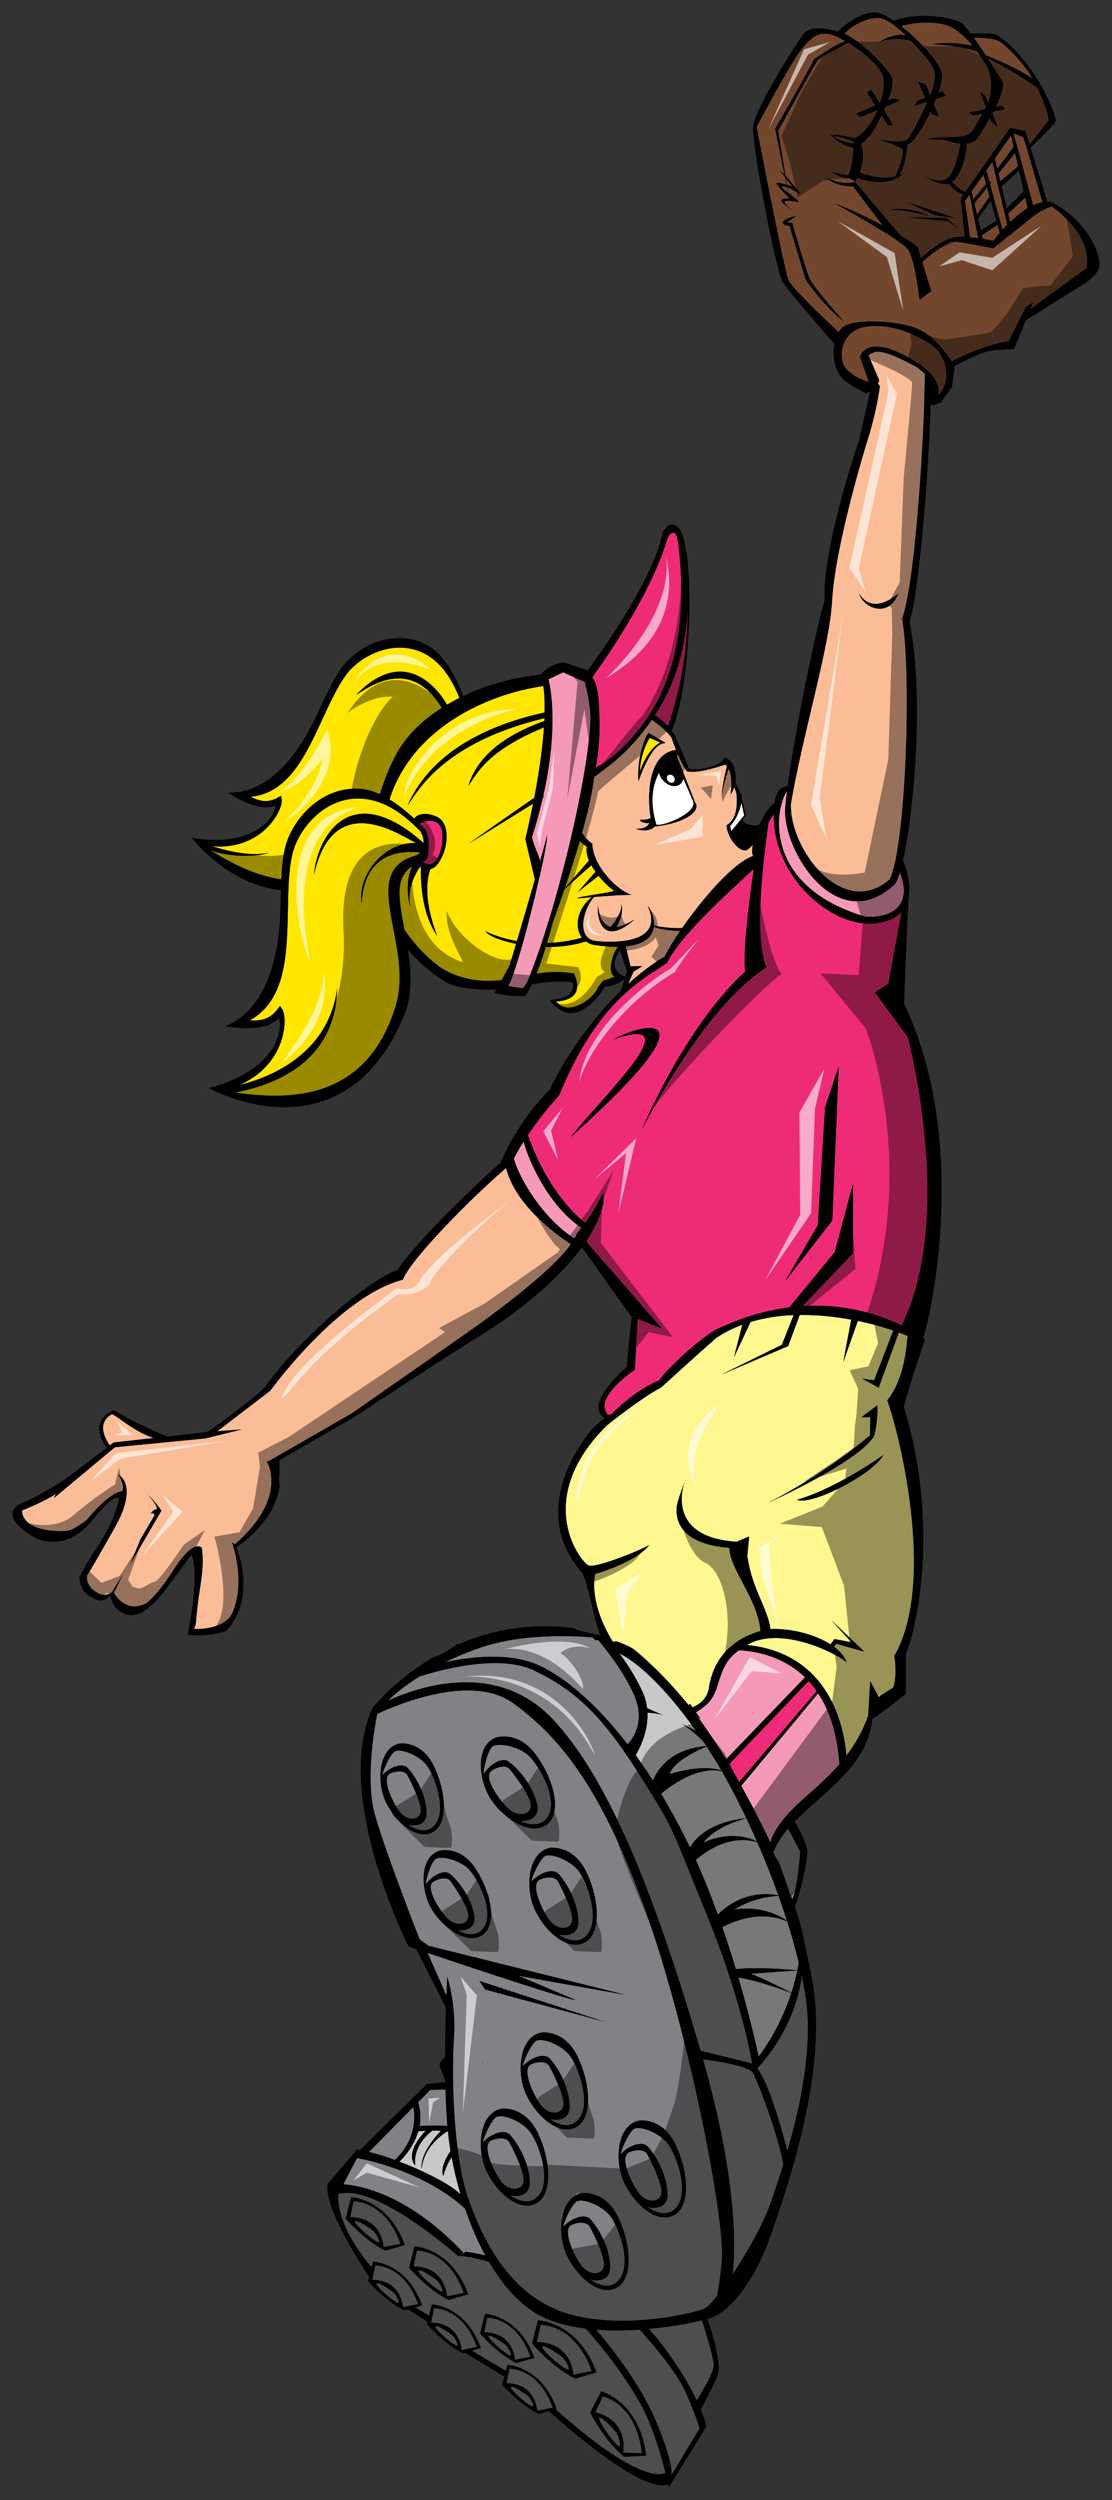
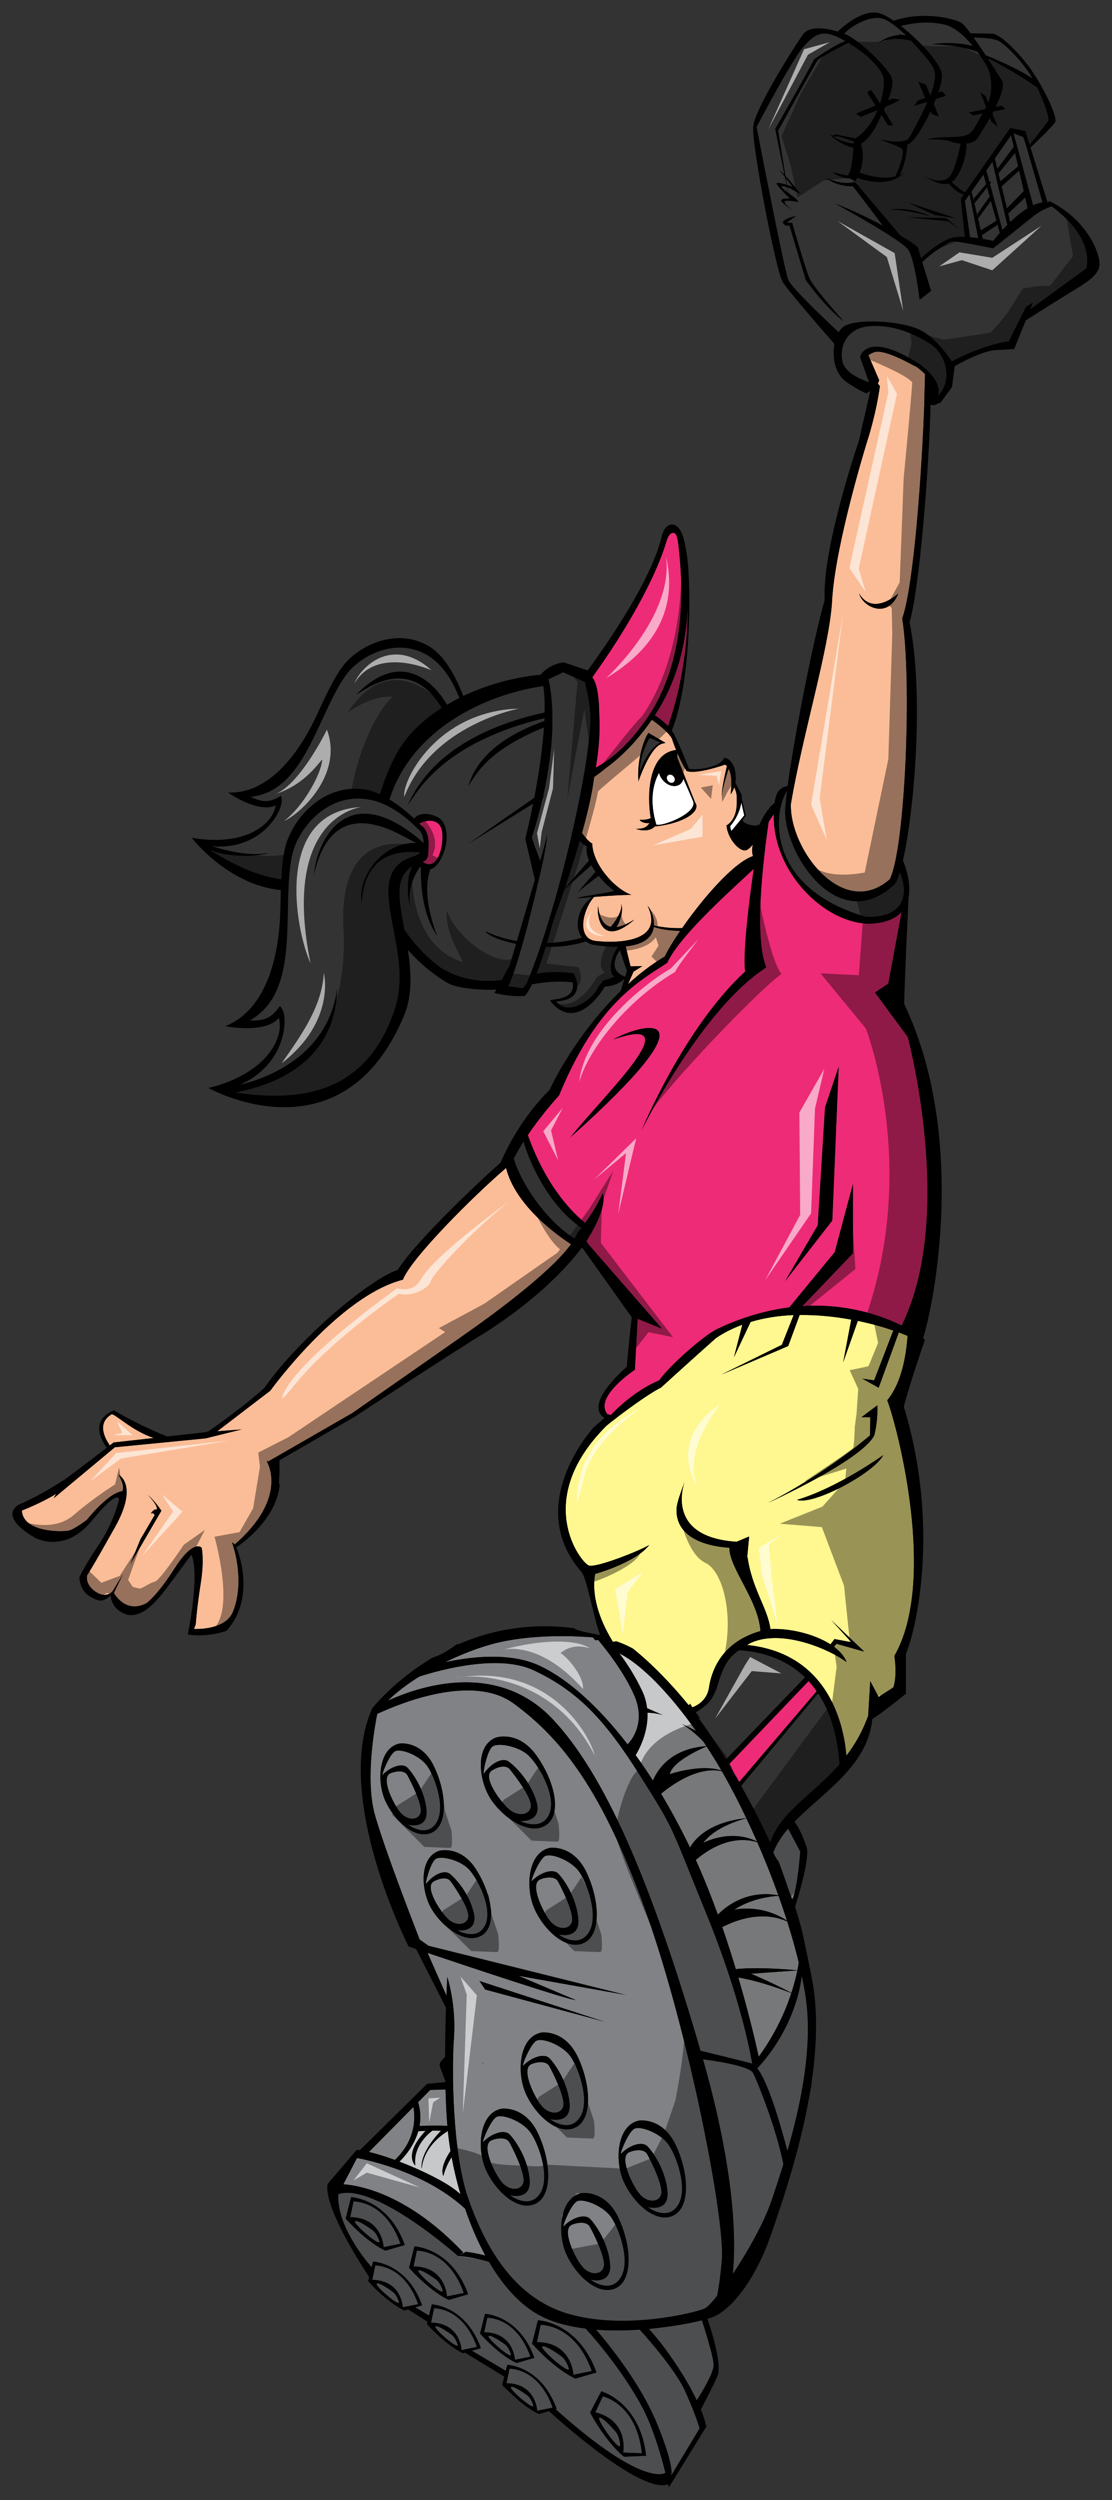
<svg xmlns="http://www.w3.org/2000/svg" version="1.1" id="Layer_1" x="0px" y="0px" width="89px" height="200px" viewBox="0 0 89 200" style="enable-background:new 0 0 89 200;" xml:space="preserve">
  <rect x="0" y="0" width="89" height="200" fill="#333333" stroke="none" />
-   <path id="color8" style="fill:#FFE600;" d="M43.776,75.444c0.189-0.63,0.345-1.197,0.447-1.582  c-0.001-0.001-0.002-0.001-0.003-0.002c0.314-0.861,0.635-1.776,0.952-2.705c0.615-0.572,1.764-1.587,2.158-1.936  c0.1,0.18,0.21,0.353,0.33,0.522c-0.425,0.488-1.572,1.805-1.404,1.639c0.15-0.152,1.158-0.934,1.651-1.314  c0.481,0.589,1.007,1.054,1.251,1.188c-0.341,0.195-2.743,0.426-2.987,0.622c0,0,0.52-0.05,1.214-0.107  c-1.211,0.914-1.429,2.409-0.815,3.242C46.152,75.147,45.115,75.394,43.776,75.444z M47.571,75.599  c-0.27-0.036-0.485-0.146-0.678-0.284c-1.031,0.333-2.145,0.454-3.211,0.44c-0.217,0.71-0.47,1.465-0.737,2.143  c1.114-0.191,2.15-0.162,3.015-0.016c0.008,0.038,0.005,0.072,0.019,0.112c0.025,0.061,1.024,1.973-1.46,2.12  c0.958,1.266,2.998-0.23,3.327-1.09c-0.026-0.012,0.399-0.532,0.427-0.569c0.307-0.102,0.614-0.2,0.935-0.324  c-0.556-0.208-0.334-1.598,0.249-2.387C48.923,75.749,48.305,75.707,47.571,75.599z M46.96,67.73  c-0.209-0.125-0.389-0.286-0.558-0.461c-0.36,1.248-0.771,2.533-1.198,3.795c0.579-0.662,1.579-1.813,1.934-2.222  C46.978,68.461,46.898,68.079,46.96,67.73z M42.667,64.292l-5.179,3.218c0,0,3.016-2.139,5.27-3.682  c0.319-1.661,0.647-3.719,0.779-5.636c-4.573,1.881-5.38,3.71-6.057,4.688c0.859-2.86,3.755-4.368,6.09-5.201  c0.004-0.076,0.006-0.15,0.009-0.225c-8.223,1.972-10.187,5.931-10.952,6.97c2.067-4.663,7.103-6.569,10.962-7.428  c0.015-0.764-0.013-1.481-0.101-2.111c-4.613,0.659-10.526,3.423-12.313,9.072c0.672,0.412,1.343,0.941,1.976,1.537  c0.202-0.307,0.812-0.592,1.795-0.163c1.125,0.49,0.977,2.595,0.097,3.77c-0.196,0.262-0.401,0.39-0.603,0.438  c-0.45,1.234-0.304,3.126,0.555,5.337c-1.34-1.938-1.314-4.584-1.308-5.488c-0.022-0.014-0.045-0.027-0.067-0.042  c-0.291,0.413-1.096,1.723-0.773,3.18c-0.208-0.499-0.406-2.186,0.162-3.227c-1.423,0.863-1.101,2.602-0.673,4.896  c0.012,0.061,0.023,0.128,0.035,0.19c0.735,1.07,1.689,2.158,2.948,3.063c1.775,1.066,3.497,1.114,4.839,0.958l0.635-1.183  c0,0,0.206-0.692,0.51-1.715c-1.295-0.261-2.257-0.673-2.45-1.011c0.84,0.404,1.693,0.644,2.517,0.785  c0.408-1.375,0.963-3.259,1.439-4.913l-0.764-3.257C42.045,67.113,42.337,65.95,42.667,64.292z M33.184,68.473  c0.211-0.062,0.35-0.166,0.459-0.284c-1.436-0.135-4.475-0.114-4.703,4.092c-0.342-2.251,1.759-4.944,4.395-4.846  c-0.831-0.245-6.593-4.699-8.205,2.545c0.191-2.718,2.693-7.929,8.779-2.538c0-0.53-0.252-1.01-0.41-1.08  c-1.409-1.439-2.797-2.243-4.191-2.435c-3.15-0.434-5.469,2.341-5.933,4.51c-0.272,1.271-0.301,2.758-0.333,4.331  c-0.07,3.562-0.145,7.239-3.049,8.866c1.035,0.038,1.643-0.136,2.257-0.948l0.161-0.215l0.152,0.224  c0.318,0.468,0.319,1.763-0.231,3.039c-0.377,0.87-1.258,2.236-3.147,3.049c2.651-0.621,7.155-2.613,7.801-7.748  c-0.048,2.599-1.07,6.969-8.168,8.369c0.008,0.001,0.014,0.004,0.021,0.005c4.162,0.573,10.364,0.778,12.783-6.771  c0.717-2.238,0.202-4.511-0.169-6.49C30.963,71.518,30.538,69.246,33.184,68.473z M51.996,59.027  c-0.193,0.322-0.737,1.34-0.792,2.715c0.271-0.819,0.886-1.967,1.653-2.337L51.996,59.027z M22.783,67.961  c0.494-2.318,2.982-5.28,6.365-4.814c0.406,0.056,0.828,0.197,1.256,0.392c0.468-1.525,1.06-2.82,1.567-3.634  c0.805-1.291,1.994-2.385,3.383-3.272c-2.567-4.236-5.951-1.566-6.854-1.042c3.857-4,6.555-0.496,7.274,0.787  c0.323-0.191,0.653-0.374,0.993-0.543c-0.637-1.613-1.47-2.742-2.518-3.388c-2.459-1.513-5.394-0.057-6.57,1.575  c-0.69,0.956-1.254,2.181-1.855,3.476c-1.355,2.933-2.757,5.958-5.761,6.246c0.845,0.411,1.416,0.489,2.218,0.039l0.213-0.118  l0.046,0.241c0.092,0.503-0.38,1.58-1.3,2.438c-0.688,0.64-2.092,1.553-4.261,1.354c1.123,0.368,3.004,0.841,4.536,0.521  c-0.693,0.305-3.078,0.412-4.63-0.184c0.042,0.027,0.07,0.057,0.114,0.084c1.513,0.931,3.426,1.945,5.514,2.232  C22.559,69.481,22.636,68.644,22.783,67.961z" />
  <path id="color7" style="fill:#EE2B76;" d="M47.963,57.128c-0.016-1.29-0.16-2.448-0.555-2.934c0.146-0.223,0.379-0.557,0.66-0.957  c1.451-2.069,4.229-6.432,5.271-9.926c0.119-0.433,0.341-0.706,0.556-0.688c0.253,0.022,0.354,0.407,0.441,1.333  c0.01,0.09,0.018,0.19,0.029,0.301c0.503,4.94-0.156,9.104-2.059,12.403c-0.714,1.157-2.281,3.444-4.409,4.63  c-0.069,0.039-0.143,0.081-0.213,0.118C47.987,59.669,48.029,58.245,47.963,57.128z M72.167,106.043  c-1.687-0.83-4.44-1.777-7.947-1.554l4.045-4.223v-5.545l-1.455,5.448l-3.634,4.423c-1.769,0.224-3.705,0.749-5.776,1.73  c-1.018,0.482-3.782,2.888-4.638,4.106c-1.802,0.749-3.267,2.139-3.877,2.776l-0.159-0.063l-0.058,0.05  c-1.279-1.364,2.144-3.608,2.144-3.608l0.22-4.081l1.94,0.787l-5.85-6.715c0,0-0.081-0.129-0.186-0.284  c0.071-0.108,0.106-0.167,0.106-0.167s1.595-2.478,1.208-3.664c-0.5,1.057-0.962,1.761-1.419,2.375  c-0.936-0.748-3.095-2.832-4.587-7.03c0.849-1.256,1.805-2.404,2.5-3.168c3.075-7.503,6.562-9.208,8.66-10.611  c0.984-2.196,5.362-6.042,6.924-7.516c-0.473,3.185-0.881,7.065-0.688,8.213c-4.924,4.534-8.282,12.694-8.282,12.694  s4.742-9.673,9.967-13.017c-0.941-2.398-0.329-8.005,0.19-11.625c0.121-0.205,0.262-0.421,0.415-0.646  c-0.106,4.656,4.099,8.771,7.688,8.771c1.275-0.059,2.067-0.425,2.543-0.942l-1.063,5.734l-1.065,0.711l2.626,3.557  C72.656,82.96,76.505,97.295,72.167,106.043z M49.073,83.164c6.315-2.198-0.701,4.396-3.421,7.824  C57.756,80.174,51.266,81.932,49.073,83.164z M67.126,85.331l-1.093,3.262L65.45,98.03l-2.621,4.475l3.785-4.864l0.422-10.138  L67.126,85.331z M33.547,65.884c0.055,0.056,0.113,0.11,0.168,0.167c0.322,0.126,0.629,0.872,0.587,1.521  c-0.043,0.635,0.092,1.193-0.483,1.38c1.32,0.913,1.797-1.707,1.519-2.642C35.011,65.376,33.981,65.645,33.547,65.884z   M58.358,141.131c0.043,0.072,0.09,0.146,0.128,0.212c0.124,0.298,0.275,0.583,0.468,0.836c0.073,0.132,0.136,0.255,0.208,0.386  l6.204-7.268c-0.207-0.295-0.425-0.566-0.65-0.81L58.358,141.131z M52.408,57.224c0.405,0.262,0.768,0.554,1.063,0.871  c1.224-3.55,1.563-6.845,1.568-9.376c-0.059,1.067-0.198,2.233-0.48,3.454c-0.342,1.469-0.88,2.831-1.568,4.096  C52.802,56.602,52.607,56.918,52.408,57.224z" />
  <path id="color6" style="fill:#FFF78F;" d="M71.013,112.025c0.721-0.883,1.42-2.388,1.627-5.153  c-0.213-0.09-0.452-0.184-0.704-0.275l-1.612,4.421l-1.306-0.724l0.944,0.136l1.534-3.988c-0.814-0.278-1.775-0.552-2.838-0.771  l-1.173,3.314l0.643-3.414c-1.297-0.239-2.703-0.388-4.128-0.37l-0.916,2.485l-5.369,2.293l4.862-2.393l0.942-2.38  c-1.167,0.047-2.334,0.219-3.446,0.553l-1.331,2.824l0.669-2.602c-0.737,0.271-1.445,0.617-2.102,1.063  c-1.938,1.715-4.413,3.972-4.413,3.972s-0.866,0.363-3.524,2.387l0.006,0.002c0,0-0.471,0.349-0.837,0.654  c-6.002,5.982-2.014,11.009-1.402,11.191c0.61,0.184,4.148-1.223,4.819-1.65c-0.67,0.918-2.502,1.773-4.331,2.323  c-0.343,2.056,0.611,4.097,1.416,5.41c0.093,0.019,0.18,0.008,0.249-0.038c0.368,0.12,0.816,0.298,1.352,0.587  c0,0,2.054,1.558,4.482,4.546l0.099-0.133c0.063,0.1,0.125,0.198,0.19,0.296c0.495-0.191,1.233-0.645,1.347-1.701  c0.161-0.923,0.775-3.462,4.102-4.405c-0.173-2.495-2.49-5.004-2.488-6.662c-2.732-0.188-4.364-1.295-4.222-3.22  c0.062-0.481,0.324-1.201,0.647-2.077c-0.188,0.533-1.392,4.461,4.154,4.819l1.003-0.424l-0.156,1.647  c0.01,0.003,0.018,0.007,0.026,0.01c0.373,2.567,1.609,4.065,1.834,5.75c1.479-0.076,3.474,0.365,4.805,1.223l0.321-0.424  l1.35,0.252l-1.601-1.761l2.635,2.515l-2.226-0.629l-0.191,0.244c0.467,0.351,0.824,0.76,1.005,1.224  c-1.286-0.975-5.115-2.692-7.657-1.547c-0.113,0.063-0.202,0.118-0.304,0.178c2.789,0.288,4.612,1.5,5.788,2.975  c1.695,2.126,2.068,4.767,2.151,5.887c0.678-0.89,1.289-1.92,1.746-3.198l0.166-2.775l0.672,1.262l1.176-0.757  c0,0,0.335-0.841,0.083-2.523C75.022,126.499,71.852,114.213,71.013,112.025z M61.478,120.229c4.688-2.39,8.152-5.397,8.152-5.397  l0.03-1.452h-0.715l1.271-0.956c0,0,0.08,1.114-0.238,2.389C69.027,116.804,61.478,120.229,61.478,120.229z M63.782,119.99  c3.258-0.955,6.913-3.584,6.913-3.584C69.979,117.839,65.053,120.467,63.782,119.99z" />
  <path id="color5" style="fill:#FBBD97;" d="M52.327,74.152c0.424,0.151,1.175,0.303,2.112,0.32  c-0.558,0.819-0.996,1.548-1.228,2.044c-1.058,0.628-2.042,1.389-2.948,2.213l0.445-0.998l0.708-0.443l-0.95,0.022l-0.39-1.601  C51.676,75.555,52.234,74.867,52.327,74.152z M45.701,99.537c-1.701,2.378-6.822,6.012-7.542,6.535  c-1.041,0.756-9.972,6.981-9.972,6.981l-6.711,3.861c-0.021-0.012-0.042-0.018-0.061-0.039c-0.017,0.018-0.037,0.037-0.054,0.056  c0,0,1.792,2.83-2.566,6.623l-0.223-0.171l0.131,0.434c0,0,0.908,2.768-0.063,5.138c-0.618,1.51-3.116,1.364-3.116,1.364l0.14-0.373  c0,0,0.093-1.351,0.397-3.257c0.306-1.906,0.08-2.866,0.08-2.866c-0.078-0.104-0.746-0.576-2.159,1.64  c-1.414,2.217-2.249,2.79-2.249,2.79c-1.717,0.905-2.621-0.822-2.621-0.822l0.727-1.486l-0.821,1.345c0,0-0.495,0.65-1.379,0.043  c-0.883-0.605-0.662-1.318-0.662-1.318s0.314-0.436,2.234-3.86c1.917-3.426,0.262-4.184,0.262-4.184  c0.498,0.779,0.329,1.333,0.329,1.333s-0.901-0.091-2.853,2.289c0,0-0.976,0.743-1.434,0.855c-0.457,0.11-3.659,0.199-3.766-1.601  c0,0,1.695-0.669,2.745-1.345l-0.204,0.366l4.903-4.088l7.268-0.71l2.887-0.716l-1.957,0.148l4.24-3.243  c0,0,5.463-7.568,10.615-8.884c0.663-1.735,5.758-6.811,8.259-8.936C41.239,96.379,44.436,98.714,45.701,99.537z M12.917,120.856  c-0.572-0.84-1.081-1.26-1.081-1.26c0.869,0.921,0.715,1.159,0.715,1.159c-0.295-0.037-0.481,0.337-0.481,0.337  c0.233-0.134,0.303,0.126,0.303,0.126l-1.13,1.92l-0.809,1.981L12.917,120.856z M9.095,115.399l3.21-0.358  c-1.724-0.564-3.126-1.966-3.372-1.898c-1.204,0.711-0.533,1.93-0.148,2.493C8.974,115.492,9.095,115.399,9.095,115.399z   M60.272,68.482c-1.597,0.549-4.073,3.457-5.676,5.765c-0.702,0.025-1.453-0.032-2.26-0.206c0.047-0.69-0.295-1.371-0.501-1.569  c1.379,2.927-2.467,2.999-4.148,2.809c-1.564-0.176-1.074-2.48-0.141-3.527c1.009-0.082,2.316-0.172,2.997-0.159  c-1.367-0.49-3.097-2.448-3.144-4.112c-0.217-0.108-0.515-0.415-0.818-0.847c0.464-1.664,0.824-3.224,0.969-4.476  c0.325-0.216,0.931-0.695,0.924-0.7c1.183-0.854,2.502-2.142,3.691-3.881c0.942,0.646,1.545,1.29,1.62,1.533  c0.059,0.19,0.176,0.515,0.326,0.885c-2.248,0.263-2.334,3.653-2.03,5.448c-0.116,0.082-0.497,0.164-0.879,0.129  c0.082,0.214,0.471,0.303,0.787,0.267c-0.232,0.324-0.433,0.467-1.08,0.467c0.424,0.17,1.15,0.199,1.485-0.187  c2.473-0.267,3.734-1.264,3.239-1.924l-1.428-3.598c0,0-0.006-0.175,0.009-0.356c0.214,0.499,0.478,1.042,0.741,1.439  c0.807,0.293,3.078-0.515,3.078-0.515s0.063,0.033,0.145,0.121c-0.146,0.613-0.458,1.997-0.402,2.45  c-0.028-0.431,0.367-1.705,0.54-2.244c0.166,0.313,0.313,0.908,0.157,2.06c0.138-0.191,0.224-0.385,0.29-0.576  c0.037,0.073,0.205,0.42,0.205,0.814c0,0.441,0.104,1.665-0.82,2.243c0.072,1.028,1.039,2.163,1.589,1.979  c0.195-0.093,0.363-0.259,0.51-0.447C60.18,67.952,60.179,68.277,60.272,68.482z M51.096,62.512c0,0,0.923-2.777,1.904-3.017  l0.269-0.066l-1.371-0.796l-0.125,0.205C51.732,58.895,50.956,60.407,51.096,62.512z M50.775,73.57  c-0.18,0.082-0.801,0.515-1.43,0.599c0.262-0.41,0.585-1.367,0.366-1.853c0.136,0.539-0.485,1.445-0.829,1.836  c-0.476-0.108-0.888-0.543-1.016-1.658C47.758,72.918,47.943,76.024,50.775,73.57z M73.98,32.269  c-0.182,5.111-0.814,14.53-1.77,17.209c0.792,4.877,0.253,18.366-0.992,20.86c-3.733,3.289-8.033-2.381-7.92-6.011  c0.905-5.444,3.067-12.456,3.293-16.199c0.227-4.537,2.817-12.836,2.817-12.836s0.694-2.066,1.018-4.423  c-0.046-0.016-0.102-0.084-0.162-0.184l0.101-0.269l-0.864-2.003c0.111-0.075,0.255-0.154,0.453-0.233  c0.636-0.255,2.301,0.583,3.091,1.017c0.128,0.053,0.243,0.12,0.36,0.187c0.213,0.16,0.437,0.348,0.632,0.544l-0.065,2.339  C73.974,32.267,73.977,32.268,73.98,32.269z M71.894,47.478c0,0-2,1.878-3.141,0C69.107,48.646,71.11,49.509,71.894,47.478z" />
-   <path id="color4" style="fill:#F499B8;" d="M46.532,98.226c-0.116,0.149-0.231,0.296-0.349,0.444  c-0.044,0.133-0.112,0.275-0.195,0.424c-2.527-1.622-4.378-4.706-4.867-6.402c0.229-0.457,0.496-0.914,0.782-1.365  C42.294,92.759,43.8,96.366,46.532,98.226z M59.326,142.865c0.859,1.553,1.638,3.048,2.316,4.526  c0.864-2.495,3.421-3.81,5.547-6.252c-0.177-2.53-0.831-4.354-1.712-5.675L59.326,142.865z M46.848,54.677  c-0.012-0.022-0.019-0.054-0.031-0.075c0,0,0.011-0.019,0.017-0.029l-1.75-0.789l-1.189,0.563c0,0,0.951,3.233-0.403,9.27  c0.006,0.051,0.013,0.103,0.029,0.146l-0.072,0.044c-0.227,0.988-0.511,2.042-0.875,3.175c0.153,0.689,0.55,1.429,0.655,1.918  c0.332-1.179,0.563-2.047,0.555-2.161c0.043,0.772-0.665,3.666-0.665,3.666c-0.731,3.232-1.883,7.512-2.441,8.478  c0.592,0.116,1.075,0.185,1.198,0.156c0.104-0.111,0.21-0.269,0.315-0.455c2.453-5.891,5.073-17.21,5.078-21.335  c-0.068-0.817-0.181-1.629-0.398-2.409C46.865,54.784,46.853,54.731,46.848,54.677z M59.141,132.023  c-1.063,0.761-1.306,1.477-1.809,3.125c-0.316,0.717-0.5,1.142-1.638,1.837c0.131,0.177,0.26,0.354,0.392,0.529  c-0.084-0.058-0.166-0.112-0.238-0.161c0.938,1.292,1.727,2.507,2.27,3.386l6.311-6.553C62.56,132.39,60.265,132.074,59.141,132.023  z M72.02,69.789c-0.154,0.503-0.309,0.849-0.454,0.988c-4.566,4.225-8.954-2.699-8.721-6.16c0.031-0.39,0.084-0.86,0.149-1.372  c-1.168,1.857-1.63,7.77,6.28,10.097C71.894,73.462,72.927,72.019,72.02,69.789z" />
-   <path id="color3" style="fill:#73472E;" d="M77.6,15.55l0.69,3.502c-0.209-0.029-0.43-0.055-0.653-0.074l-0.408-2.899L77.6,15.55z   M78.924,14.725l-0.211-0.755l-0.957,1.36c0.045,0.179,0.111,0.45,0.189,0.771l0.004-0.231L78.924,14.725z M79.495,19.27  c0,0,0.198-0.262,0.525-0.635l-0.181-0.646l-1.249,0.82c0.024,0.116,0.048,0.216,0.065,0.299  C79.144,19.188,79.495,19.27,79.495,19.27z M81.139,11.792l-0.219-0.961l-1.298,1.845l0.203,0.832l1.294-1.746L81.139,11.792z   M82.248,16.655l-0.194-0.854l-1.359,1.28l0.163,0.675C81.274,17.357,81.754,16.955,82.248,16.655z M81.241,12.241l-1.327,1.635  l0.152,0.628l1.418-1.198L81.241,12.241z M79.001,15.002l-1.014,1.27c0.084,0.343,0.179,0.729,0.269,1.107l-0.017-0.285l0.965-1.368  L79.001,15.002z M83.44,16.19l-1.516-5.222l-0.802-0.294l1.565,5.747C82.939,16.304,83.193,16.223,83.44,16.19z M71.301,6.07  c0.247,0.458,0.083,1.164-0.233,1.963l0.344-0.142l0.615,0.08c-0.059,0.091-0.58,0.331-1.182,0.585  c-0.034,0.077-0.069,0.154-0.103,0.231c0.388,0.65,0.733,1.252,0.733,1.252l-0.406-0.016l-0.522-0.82  c-0.088,0.185-0.178,0.371-0.266,0.556C69.593,11.202,68.9,11.5,68.9,11.5c0.292,0.901,0.115,1.735-0.101,2.303  c1.353,0.496,2.287,0.455,2.859,0.312c0.114-0.255,0.881-1.989,0.5-2.238c-0.41-0.268-1.853-0.744-1.853-0.744  s2.061,0.488,2.435-0.089c0.247-0.379,0.952-1.688,1.46-2.822l-0.027-0.067l-0.992,0.32l0.269-0.414l0.588-0.233l-0.54-1.288  l0.6,0.232l0.354,0.867c0.143-0.358,0.248-0.671,0.289-0.895c0.184-0.987,0.194-1.195-0.852-2.412  c-0.294-0.343-0.626-0.716-0.969-1.075c-0.571-0.14-1.736-0.317-2.689,0.222c0,0,1.086-0.88,2.274-0.643  c-0.752-0.734-1.527-1.334-2.117-1.396c-0.915-0.096-2.289,0.632-2.811,1.261C68.774,3.155,70.889,5.308,71.301,6.07z M80.19,6.445  c0.229,0.367-0.07,1.227-0.504,2.114l0.515-0.107l0.259,0.276l-0.953,0.187c-0.027,0.052-0.056,0.105-0.084,0.156l0.428,1.078  l-0.522-0.448L79.227,9.43c-0.39,0.694-0.779,1.305-0.958,1.58c-0.199,0.308-0.547,0.44-0.917,0.478  c0.061,0.843-0.473,2.599-1.179,3.083c0.64,0.594,0.941,0.766,1.085,0.797l3.599-5.134l1.212,0.255l0.338,1.092  c0.197-0.246,1.305-1.63,1.481-1.903c0.148-0.23-0.35-1.583-0.881-2.685c-0.385-0.272-2.075-1.438-3.942-2.312  C79.564,5.447,80.003,6.144,80.19,6.445z M62.895,14.256l0.087,0.529c0.24,0.07,0.441,0.138,0.441,0.138L62.895,14.256z   M86.956,21.461l-4.5,3.282l0.219-0.543l-0.56,0.349l-1.367,2.749c0,0-1.884,0.202-4.573,1.615  c-0.434-0.655-1.424-1.992-2.584-2.539c-1.567-0.736-5.198-0.927-6.123-0.21c-0.129,0.101-0.244,0.242-0.345,0.41  c-0.722-0.669-3.749-3.507-4.034-4.196c-0.326-0.784-2.534-12.219-2.534-12.219S63.327,4.864,64.3,3.75  c0.974-1.114,1.608-1.448,3.227-0.536c0.041,0.024,0.084,0.048,0.126,0.072c-0.801,0.261-2.493,1.453-2.493,1.453  c-0.551,1.104-3.117,5.569-3.117,5.569l0.741,3.665c-0.164-0.175-0.31-0.315-0.413-0.382l0.45,0.569l0.124,0.612  c-0.382-0.109-0.849-0.218-0.792-0.074c0.094,0.239,1.06,1.191,1.06,1.191s-0.918-0.063-0.631,0.267  c0.286,0.33,0.889,0.688,0.889,0.688s-1.039-0.714-0.537-0.779c0.502-0.065,1.062,0.228,0.921-0.006  c-0.077-0.13-0.442-0.394-0.765-0.634l-0.073-0.437c0.167,0.059,0.331,0.133,0.413,0.186c0.204,0.134,0.647,0.352,0.647,0.352  s-0.675-0.879-1.211-1.465l-0.588-3.6c0,0,2.84-5.144,3.117-5.57c0.232-0.357,1.976-1.187,2.529-1.444  c1.437,0.876,2.586,1.954,2.783,2.768c0.094,0.395,0.014,1.2-0.272,2.065c-0.327-0.531-0.63-0.997-0.741-1.083l-0.295,0.199  l0.669,1.052l-1.565,0.649l0.381,0.248c0,0,0.647-0.248,1.356-0.536c-0.372,0.886-0.958,1.759-1.784,2.262l-1.571-0.317  l-0.297,0.102c-0.099-0.063-0.198-0.13-0.302-0.207c0,0,0.091,0.092,0.247,0.226l-0.077,0.027l0.112,0.004  c0.358,0.3,1.017,0.773,1.741,0.913c-0.055,0.799-0.186,2.038-0.479,2.23l-1.24-0.275c0,0,0.849,0.555,1.426,0.502  c0,0,0.296,0.122,0.409,0.267c0,0-0.816,0.359-2.292-0.319c0,0,0.675,0.691,2.141,0.684l2.384,3.143  c-2.284-1.225-3.853-1.781-3.853-1.781s5.299,2.887,5.865,3.685c0.566,0.798,0.928,4.032,0.928,4.032l0.924-0.717l-0.706-2.29  c0.518-0.582,2.054-1.605,2.358-1.666c0.334-0.066,3.311,0.554,3.311,0.554s2.321-1.841,3.121-2.496  c0.691-0.564,1.384-0.806,1.566-0.862C85.023,17.124,87.429,19.088,86.956,21.461z M67.549,25.718c0,0-2.453-2.708-2.778-3.492  c-0.326-0.784-1.363-4.387-1.363-4.387l-0.435-0.035l0.765-0.536c0,0-1.158,0.243-1.067,0.553c0.091,0.309,0.517,0.231,0.517,0.231  l1.303,4.349C64.489,22.4,66.075,24.648,67.549,25.718z M68.329,11.478c0.003-0.062,0.006-0.117,0.008-0.164l-1.192-0.387  L66.67,10.91C67.513,11.427,68.159,11.475,68.329,11.478z M74.441,27.501c-1.54-0.969-3.232-1.574-4.978-1.391  c-1.744,0.182-2.315,1.702-2.023,2.857c0.229,0.9,1.542,1.422,2.106,1.608l-0.713-2.02c0,0,0.037-0.156,0.168-0.332l-0.01-0.042  l0.073-0.035c0.422-0.471,1.575-0.947,4.617,1.038c1.71,1.293,1.469,2.254,1.394,2.455C76.197,30.63,75.855,28.392,74.441,27.501z   M62.561,14.967c0.035,0.086,0.259,0.26,0.514,0.449l-0.09-0.437C62.743,14.897,62.514,14.853,62.561,14.967z M82.637,6.276  c-0.04-0.071-0.08-0.139-0.117-0.203c-0.645-1.063-1.982-2.471-2.572-2.785c-0.524-0.279-1.753-0.283-2.019-0.281  c0.307,0.428,0.642,0.925,0.962,1.411C79.571,4.69,81.371,5.441,82.637,6.276z M72.059,18.841l-3.637-4.296  c0,0,0.082-0.114,0.186-0.313c0.564,0.205,2.593,0.819,3.762-0.432c0,0-0.131,0.112-0.409,0.22c0.057-0.076,0.117-0.182,0.188-0.329  c0.352-0.734,0.479-2.15,0.479-2.15c0.422-0.032,1.225-1.294,1.857-2.643l0.092,0.22l0.556,0.203l-0.398-0.982  c0.059-0.141,0.117-0.281,0.171-0.418l0.806-0.258l-0.323-0.371l-0.295,0.117c0.209-0.613,0.326-1.144,0.289-1.459  c-0.098-0.861-1.774-2.697-3.281-3.871c0.525-0.142,1.978-0.458,3.455-0.121c0.853,0.195,1.666,0.954,2.296,1.716  c-1.873-0.439-3.292-0.117-3.292-0.117c1.833,0.014,3.068,0.367,3.658,0.586c0.527,0.715,0.857,1.325,0.857,1.325  s0.569,1.295,0.009,2.745L78.88,7.697l-0.415-0.324l0.449,1.213c-0.021,0.042-0.043,0.083-0.067,0.124  c-0.006,0.01-0.011,0.019-0.017,0.028l-1.304,0.271l0.352,0.229l0.754-0.149c-0.738,1.325-0.857,1.69-1.625,1.812  c-0.836,0.132-1.872-0.008-2.835,0.256c0,0,1.406-0.046,1.866,0.147c0.184,0.077,0.502,0.162,0.847,0.189  c-0.047,0.232-0.408,2.014-0.858,2.588c-0.481,0.613-1.452,0.373-2.171-0.061c0,0,1.278,0.9,2.088,0.663  c0.184,0.231,0.674,0.79,1.189,0.866l-0.24,0.345l0.319,3.059c-0.295-0.01-0.58-0.002-0.828,0.035  c-0.922,0.139-2.192,1.225-2.671,1.662l-0.24-0.776C73.472,19.873,73.633,19.767,72.059,18.841z M76.776,18.317l-1.06-0.87  l-3.168-0.068l3.336,0.321L76.776,18.317z M72.62,16.176l2.171,1.024l1.709,0.259L72.62,16.176z M74.469,17.311  c-1.921-0.896-3.297-0.509-3.297-0.509C72.369,16.69,74.469,17.311,74.469,17.311z M80.621,17.988l-1.193-5.036l-0.485,0.688  l0.247,0.907l0.108-0.047l-0.008,0.138l-0.057,0.071l1,3.687C80.352,18.267,80.482,18.129,80.621,17.988z" />
  <path id="color2" style="fill:#C7C8CA;" d="M36.145,172.571c0.177,0.958,0.413,1.958,0.71,2.967  c-0.124-0.104-0.246-0.209-0.386-0.319c-0.891-0.701-2.724-1.61-4.498-2.286c0.377-0.369,1.162-1.244,1.506-2.433  c0.136-0.012,0.335-0.024,0.587-0.034c-1.814,1.914-0.824,2.773-0.824,2.773c-0.191-1.465,0.954-2.479,1.361-2.786  c0.21-0.002,0.44,0,0.692,0.008c-1.818,1.91-1.542,3.028-1.542,3.028c0.167-1.68,1.542-2.675,2.09-3.004c0.002,0,0.002,0,0.002,0  c0.051,0.508,0.123,1.042,0.212,1.597c-0.952,1.425-0.57,1.999-0.57,1.999C35.628,173.514,35.868,173.011,36.145,172.571z   M56.538,139.694c-0.08-0.124-0.161-0.246-0.245-0.368c-0.342-0.36-0.941-0.931-1.711-1.411c0.415,0.194,0.807,0.39,1.127,0.562  c-2.023-2.862-4.279-5.27-6.128-6.198c0.571,0.761,1.26,1.806,1.83,3.034c0.209,0.451,0.327,0.902,0.378,1.343  c0.304,0.13,0.747,0.325,1.245,0.546c-0.389-0.112-0.793-0.178-1.213-0.18c0.06,1.577-0.667,2.932-0.946,3.391  c0.466,0.643,0.928,1.321,1.385,2.037C52.559,141.71,53.59,139.896,56.538,139.694z M60.723,164.536  c1.346-1.835,2.145-3.655,2.612-5.092c-0.546-0.213-2.565-0.97-4.244-1.244C59.955,161.14,60.505,163.531,60.723,164.536z   M53.606,141.935c0,0,2.48-0.852,4.136-0.29c-0.377-0.652-0.778-1.295-1.19-1.928C56.133,139.89,53.813,140.905,53.606,141.935z   M63.342,159.429c0.229-0.708,0.381-1.321,0.479-1.798l-3.717,0.266C60.104,157.897,61.584,158.512,63.342,159.429z M56.277,147.437  c0,0,2.168-1.179,4.311-0.11c-0.281-0.641-0.565-1.264-0.852-1.865C59.293,145.573,57.223,146.153,56.277,147.437z M62.986,153.654  c-0.211-0.664-0.437-1.325-0.672-1.985c-0.544,0.027-2.14,0.186-3.558,1.112C58.757,152.781,60.884,152.269,62.986,153.654z   M62.298,151.626c-0.521-1.455-1.094-2.887-1.685-4.243c-0.711-0.234-2.596-0.562-4.926,1.41c0.648,1.431,1.237,2.917,1.767,4.38  C58.075,152.536,59.748,151.168,62.298,151.626z M57.919,141.948c-0.048-0.081-0.096-0.164-0.144-0.249  c-0.759-0.181-2.413-0.196-4.867,1.797c0.796,1.324,1.571,2.756,2.308,4.289c0.006,0.008,0.009,0.014,0.013,0.021  c0.354-0.646,1.455-2.015,4.503-2.355C59.12,144.164,58.505,142.978,57.919,141.948z M63.01,153.726  c-0.756-0.361-2.58-0.892-5.204,0.441c0.402,1.159,0.765,2.292,1.088,3.367c0.25-0.034,1.751-0.193,4.928,0.089  c0.05-0.241,0.085-0.446,0.11-0.613C63.671,155.931,63.36,154.831,63.01,153.726z" />
  <path id="color1" style="fill:#808285;" d="M32.05,179.501l-1.347,0.27c0,0-0.099-2.374-2.675-2.397l0.268-1.262  C28.296,176.112,30.825,176.023,32.05,179.501z M38.846,180.443c-0.641-1.173-1.18-2.45-1.62-3.746  c-3.47-3.197-8.654-4.055-8.654-4.055l-1.09,2.098c1.503,0.118,5.275,0.893,9.598,5.465l-0.423,0.275l0.626-0.335  C37.66,180.183,38.208,180.281,38.846,180.443z M29.808,178.409c0,0-1.168-0.86-1.394-0.712c-0.226,0.149,2.171,2.229,1.939,1.561  C30.125,178.592,29.808,178.409,29.808,178.409z M40.781,189.498l-0.246,1.161c2.369,0.021,2.459,2.204,2.459,2.204l1.239-0.249  C43.107,189.415,40.781,189.498,40.781,189.498z M33.364,180.051l-0.268,1.262c2.581,0.023,2.677,2.399,2.677,2.399l1.349-0.27  C35.897,179.962,33.364,180.051,33.364,180.051z M34.883,182.35c0,0-1.17-0.863-1.398-0.714c-0.226,0.15,2.173,2.231,1.941,1.563  C35.195,182.531,34.883,182.35,34.883,182.35z M42.174,191.611c0,0-1.074-0.793-1.283-0.654c-0.208,0.138,1.996,2.05,1.784,1.435  C42.463,191.778,42.174,191.611,42.174,191.611z M30.036,181.237l-0.244,1.153c2.355,0.022,2.445,2.19,2.445,2.19l1.232-0.246  C32.351,181.157,30.036,181.237,30.036,181.237z M31.421,183.335c0,0-1.068-0.784-1.274-0.65c-0.207,0.136,1.983,2.039,1.773,1.43  C31.71,183.503,31.421,183.335,31.421,183.335z M33.083,168.562l-3.552,3.596c0.62,0.146,1.338,0.369,2.077,0.639  C33.352,171.129,33.223,169.289,33.083,168.562z M36.126,186.762c0,0-1.07-0.789-1.277-0.65c-0.206,0.134,1.984,2.036,1.772,1.427  C36.411,186.927,36.126,186.762,36.126,186.762z M40.39,187.532c0,0-1.076-0.792-1.285-0.654c-0.206,0.138,1.996,2.048,1.784,1.438  C40.679,187.7,40.39,187.532,40.39,187.532z M34.741,184.66l-0.245,1.153c2.356,0.021,2.446,2.19,2.446,2.19l1.229-0.247  C37.054,184.579,34.741,184.66,34.741,184.66z M51.488,192.737c0.829,1.624,1.445,3.784,1.773,5.096  c-0.007,0-0.014-0.002-0.02-0.004c0,0-1.654,1.293-8.777-5.094l0.087-0.026c-1.235-3.43-3.95-3.522-3.95-3.522l-0.12,0.479  l-2.707-1.605l0.714-0.209c-1.228-3.41-3.926-3.501-3.926-3.501l-0.226,0.891l-1.099-0.654l0.548-0.159  c-1.227-3.409-3.925-3.499-3.925-3.499l-0.117,0.451c-0.574-0.656-2.804-3.381-2.67-5.852c2.948-0.954,9.584,4.952,9.584,4.952  s1.004,0.024,2.481,0.468c1.027,1.748,2.279,3.23,3.771,4.124c1.107,0.66,2.496,1.033,3.966,1.216  C48.94,188.564,50.644,191.091,51.488,192.737z M32.399,179.604c-1.348-3.729-4.3-3.83-4.3-3.83l-0.433,1.713  c1.831,2.021,3.182,2.566,3.182,2.566L32.399,179.604z M37.467,183.542c-1.343-3.728-4.297-3.83-4.297-3.83l-0.431,1.715  c1.829,2.018,3.181,2.565,3.181,2.565L37.467,183.542z M42.767,188.631c-1.237-3.429-3.949-3.521-3.949-3.521l-0.399,1.575  c1.683,1.855,2.925,2.358,2.925,2.358L42.767,188.631z M46.053,190.288l1.688-0.488c-1.466-4.067-4.686-4.178-4.686-4.178  l-0.471,1.871C44.579,189.693,46.053,190.288,46.053,190.288z M51.713,196.461c-0.482-4.298-3.589-5.157-3.589-5.157l-0.894,1.707  c1.432,2.608,2.727,3.531,2.727,3.531L51.713,196.461z M34.932,145.815c0.796-1.274-0.212-3.908-0.836-4.657  c-0.62-0.749-1.927-1.245-2.425-1.078c-0.494,0.166-1.211,2.082-1.031,1.895c0.583-0.607,1.554-0.987,1.979-0.55  c0.425,0.438,1.371,1.784,1.516,3.377c0.146,1.595-1.467,1.177-1.467,1.177S34.135,147.09,34.932,145.815z M33.661,145.016  c0.165-0.646-0.785-2.508-1.066-3.009c-0.284-0.502-1.196-0.244-1.417-0.104c-0.622,0.395,0.167,2.153,0.763,2.974  C32.538,145.693,33.496,145.662,33.661,145.016z M37.481,153.355c0.088-0.664-1.08-2.394-1.42-2.858  c-0.342-0.463-1.218-0.095-1.42,0.067c-0.568,0.469,0.429,2.119,1.119,2.858S37.394,154.015,37.481,153.355z M43.978,145.079  c0.59-1.491-0.976-4.056-1.771-4.722c-0.796-0.663-2.26-0.933-2.75-0.663c-0.488,0.273-0.869,2.419-0.718,2.187  c0.496-0.749,1.44-1.334,1.969-0.958c0.531,0.379,1.78,1.604,2.238,3.247c0.46,1.643-1.311,1.518-1.311,1.518  S43.387,146.567,43.978,145.079z M51.941,186.313c0.62,0.705,1.166,1.396,1.623,2.044c1.068,1.51,1.756,2.738,2.2,3.669  c0.417-0.646,1.372-2.2,1.355-2.858c-0.01-0.367-0.359-1.765-0.942-3.541C55.219,185.864,53.684,186.15,51.941,186.313z   M42.493,144.487c0.047-0.71-1.302-2.479-1.697-2.949c-0.392-0.472-1.3-0.023-1.503,0.166c-0.576,0.532,0.59,2.226,1.371,2.967  C41.446,145.414,42.443,145.195,42.493,144.487z M34.911,148.694c-0.472,0.227-0.952,2.216-0.795,2.007  c0.505-0.675,1.422-1.167,1.898-0.787c0.474,0.383,1.576,1.605,1.914,3.168c0.338,1.566-1.316,1.349-1.316,1.349  s1.593,0.923,2.23-0.439c0.635-1.36-0.687-3.852-1.392-4.521C36.739,148.803,35.382,148.468,34.911,148.694z M44.92,188.496  c0,0-1.276-0.939-1.521-0.776c-0.249,0.164,2.368,2.431,2.117,1.705C45.262,188.697,44.92,188.496,44.92,188.496z M43.268,185.991  l-0.293,1.376c2.81,0.025,2.919,2.615,2.919,2.615l1.469-0.297C46.028,185.895,43.268,185.991,43.268,185.991z M47.972,193.425  c-0.278,0.102,1.737,2.918,1.662,2.15c-0.076-0.767-0.362-1.04-0.362-1.04S48.249,193.324,47.972,193.425z M38.997,185.421  l-0.246,1.159c2.368,0.021,2.46,2.206,2.46,2.206l1.237-0.25C41.322,185.338,38.997,185.421,38.997,185.421z M51.198,186.371  c-1.132,0.077-2.322,0.093-3.487,0.002c1.916,2.25,3.852,4.99,4.911,7.609c1.273,3.152,1.153,3.928,1.08,4.093l2.292-3.801  c0,0-0.309-1.117-1.178-3.026C54.34,190.202,53.009,188.362,51.198,186.371z M48.247,191.712l-0.603,1.271  c2.727,0.682,2.229,3.223,2.229,3.223l1.498,0.058C50.953,192.264,48.247,191.712,48.247,191.712z M45.775,153.735  c0.183-0.691-0.817-2.678-1.114-3.216c-0.298-0.536-1.274-0.268-1.51-0.12c-0.664,0.416,0.166,2.297,0.794,3.174  C44.575,154.446,45.593,154.421,45.775,153.735z M35.807,170.066c-0.077-0.909-0.122-1.895-0.149-2.904l-1.219,0.031l-0.974,0.984  c0.208,0.682,0.218,1.32,0.114,1.9C34.361,170.04,35.099,170.04,35.807,170.066z M43.239,133.282  c2.174,1.036,4.611,3.176,6.987,6.263c0.439-0.428,1.446-1.855,0.525-3.94c-0.817-1.857-2.242-3.651-2.877-4.408  c-0.147,0.02-0.226,0.029-0.226,0.029l-0.199-0.234c-1.354-0.112-4.182-0.24-6.939,0.278c-1.536,0.287-3.269,0.916-4.886,1.709  C37.644,132.539,40.848,132.143,43.239,133.282z M44.252,137.552c4.108,4.385,7.798,12.72,11.816,26.51  c0.647,0.155,2.937,0.717,4.046,1.003c0.03,0.008,0.062,0.02,0.092,0.035c-0.187-1.107-1.044-5.563-3.651-11.95  c-3.027-7.41-2.473-6.563-5.313-11.079c-2.841-4.513-4.994-6.781-8.515-8.439c-2.785-1.313-7.361-0.083-9.159,0.491  c-0.985,0.614-1.853,1.275-2.51,1.926C35.225,134.173,40.514,133.558,44.252,137.552z M63.362,151.853  c0.017,0.035,0.046,0.046,0.067,0.072c0.431-1.014,0.617-3.801,0.617-3.801l-0.967-1.835c-0.518,0.6-0.932,1.227-1.187,1.904  c0.101,0.256,0.229,0.497,0.411,0.708C62.567,149.538,63.268,151.654,63.362,151.853z M39.8,169.329  c-0.527,0.173-1.304,2.212-1.111,2.013c0.625-0.641,1.662-1.043,2.114-0.572c0.446,0.47,1.447,1.91,1.591,3.609  c0.144,1.698-1.573,1.244-1.573,1.244s1.558,1.193,2.416-0.157c0.857-1.355-0.202-4.168-0.858-4.97  C41.719,169.693,40.331,169.155,39.8,169.329z M48.321,181.356c0.182-0.69-0.817-2.68-1.113-3.216  c-0.299-0.536-1.273-0.268-1.51-0.12c-0.664,0.416,0.165,2.297,0.794,3.172C47.122,182.069,48.141,182.044,48.321,181.356z   M52.917,175.549c0.182-0.686-0.818-2.678-1.116-3.212c-0.297-0.536-1.273-0.268-1.509-0.122c-0.665,0.418,0.166,2.299,0.795,3.174  S52.734,176.236,52.917,175.549z M50.831,170.275c-0.53,0.173-1.307,2.211-1.112,2.013c0.625-0.643,1.662-1.043,2.112-0.572  c0.448,0.468,1.448,1.91,1.594,3.609c0.142,1.698-1.575,1.244-1.575,1.244s1.559,1.193,2.416-0.159  c0.859-1.353-0.2-4.166-0.857-4.968C52.749,170.638,51.36,170.1,50.831,170.275z M42.993,163.233  c-0.528,0.175-1.307,2.212-1.112,2.013c0.627-0.643,1.664-1.041,2.112-0.57c0.45,0.468,1.451,1.911,1.592,3.608  c0.145,1.699-1.573,1.245-1.573,1.245s1.559,1.193,2.416-0.159c0.858-1.354-0.2-4.168-0.857-4.97  C44.915,163.598,43.524,163.06,42.993,163.233z M41.888,174.605c0.18-0.69-0.82-2.678-1.117-3.214  c-0.297-0.536-1.272-0.268-1.509-0.122c-0.665,0.418,0.166,2.297,0.795,3.174C40.687,175.319,41.705,175.292,41.888,174.605z   M45.079,168.509c0.182-0.686-0.818-2.676-1.115-3.214c-0.297-0.536-1.272-0.27-1.509-0.12c-0.667,0.414,0.165,2.297,0.793,3.172  C43.878,169.225,44.899,169.196,45.079,168.509z M43.689,148.46c-0.53,0.173-1.305,2.212-1.113,2.013  c0.626-0.643,1.662-1.041,2.115-0.574c0.448,0.472,1.448,1.91,1.592,3.612c0.143,1.697-1.574,1.243-1.574,1.243  s1.559,1.195,2.416-0.161c0.857-1.353-0.2-4.164-0.858-4.968C45.609,148.824,44.219,148.284,43.689,148.46z M51.704,152.97  c3.423,9.585,6.354,24.656,6.068,27.862c-0.115,1.324-0.253,2.228-0.373,2.832c-0.442,0.561-0.802,0.931-0.998,1.018  c-0.812,0.361-6.507,1.751-10.978,0.408c-4.474-1.339-6.688-5.624-7.943-9.2c-1.255-3.578-1.341-10.184-1.147-12.863  c0.19-2.68-0.533-4.871-0.533-4.871s-0.031,0.571-0.069,1.494l-1.508-3.417c3.398,1.144,11.357,3.799,11.853,3.77l-4.578-1.939  l8.603,1.533l-15.805-3.933l-0.704-0.499c0,0-2.661-6.762-3.572-9.924c-0.854-2.961,0.055-7.555,0.173-8.128  c1.823-0.85,7.622-3.239,10.91-0.838C45.04,139.148,48.284,143.383,51.704,152.97z M34.55,146.616c1.33-0.6,1.2-3.174,0.192-5.291  c-1.009-2.119-2.767-1.842-2.767-1.842c-1.668,0.352-1.845,3.007-1.141,4.576C31.541,145.629,33.223,147.216,34.55,146.616z   M38.108,149.558c-1.256-1.981-2.967-1.49-2.967-1.49c-1.613,0.554-1.469,3.209-0.581,4.682c0.891,1.473,2.751,2.841,3.999,2.086  C39.806,154.078,39.367,151.539,38.108,149.558z M43.731,145.991c1.279-0.885,0.648-3.557-0.817-5.583  c-1.463-2.024-3.252-1.394-3.252-1.394c-1.682,0.691-1.357,3.507-0.316,5.016C40.388,145.538,42.455,146.875,43.731,145.991z   M46.952,149.808c-1.06-2.265-2.935-1.98-2.935-1.98c-1.781,0.364-1.987,3.191-1.246,4.869c0.738,1.678,2.522,3.379,3.942,2.75  C48.134,154.815,48.015,152.073,46.952,149.808z M38.369,158.479l0.462,0.686l9.546,2.575L38.369,158.479z M46.258,164.582  c-1.061-2.266-2.936-1.977-2.936-1.977c-1.779,0.36-1.988,3.188-1.248,4.867c0.74,1.676,2.523,3.379,3.942,2.748  C47.436,169.591,47.317,166.849,46.258,164.582z M38.627,164.997c-0.004,0.058-0.008,0.113-0.012,0.17l0.03-0.12L38.627,164.997z   M43.065,170.677c-1.06-2.263-2.937-1.979-2.937-1.979c-1.778,0.362-1.987,3.191-1.247,4.867c0.741,1.68,2.523,3.381,3.942,2.75  C44.244,175.687,44.127,172.944,43.065,170.677z M49.501,177.427c-1.062-2.265-2.937-1.979-2.937-1.979  c-1.78,0.362-1.987,3.191-1.246,4.869c0.739,1.676,2.521,3.379,3.941,2.75C50.679,182.437,50.56,179.694,49.501,177.427z   M51.157,169.643c-1.78,0.364-1.986,3.191-1.247,4.869c0.741,1.678,2.522,3.381,3.943,2.75c1.419-0.629,1.301-3.373,0.24-5.639  C53.034,169.358,51.157,169.643,51.157,169.643z M46.236,176.079c-0.53,0.175-1.306,2.212-1.111,2.013  c0.625-0.641,1.663-1.041,2.11-0.572c0.449,0.472,1.45,1.91,1.594,3.609c0.143,1.7-1.574,1.246-1.574,1.246s1.561,1.193,2.418-0.159  c0.856-1.355-0.201-4.166-0.858-4.97C48.156,176.443,46.766,175.905,46.236,176.079z M56.265,164.745  c2.612,9.167,2.643,14.61,2.383,17.183c1.206-1.813,2.534-4.165,3.129-5.949c0.248-0.747,0.576-1.716,0.922-2.833  c-0.547-2.829-2.084-6.661-2.424-7.303C59.959,165.246,57.03,164.842,56.265,164.745z M64.441,159.48  c-0.077-0.463-0.168-0.933-0.268-1.407c-0.551,4.101-3.048,6.856-3.566,7.389c1.018,1.313,2.084,5.388,2.413,6.614  C64.081,168.428,65.126,163.592,64.441,159.48z" />
  <path id="fill" style="fill:#FFFFFF;" d="M59.418,65.414l-0.884,1.07c-0.057-0.151-0.093-0.296-0.078-0.414  c0.593-0.701,0.802-1.407,0.876-1.883l0.234,1.045L59.418,65.414z M52.877,62.164c-0.065-0.109-0.097-0.223-0.134-0.335  c-0.482,0.88-0.782,2.25-0.213,4.144c0.486,0.172,3.333-0.931,2.939-1.883c-0.135-0.327-0.457-1.07-0.769-1.784  c-0.064,0.198-0.163,0.374-0.335,0.475C53.901,63.052,53.235,62.776,52.877,62.164z M53.454,62.029  c-0.122,0.106-0.115,0.314,0.014,0.463c0.13,0.148,0.333,0.183,0.456,0.076c0.12-0.106,0.115-0.314-0.015-0.463  C53.778,61.956,53.574,61.923,53.454,62.029z" />
  <path id="outline" d="M48.124,191.304l-0.894,1.707c1.432,2.608,2.727,3.531,2.727,3.531l1.756-0.081  C51.23,192.163,48.124,191.304,48.124,191.304z M47.972,193.425c0.277-0.101,1.3,1.11,1.3,1.11s0.286,0.273,0.362,1.04  C49.709,196.343,47.693,193.527,47.972,193.425z M49.873,196.206c0,0,0.498-2.541-2.229-3.223l0.603-1.271  c0,0,2.706,0.552,3.124,4.552L49.873,196.206z M35.14,148.067c-1.613,0.554-1.469,3.209-0.581,4.682  c0.891,1.473,2.751,2.841,3.999,2.086c1.247-0.757,0.808-3.296-0.451-5.277C36.851,147.576,35.14,148.067,35.14,148.067z   M34.641,150.564c0.202-0.162,1.078-0.53,1.42-0.067c0.34,0.465,1.508,2.194,1.42,2.858c-0.087,0.66-1.031,0.807-1.721,0.067  C35.07,152.683,34.073,151.032,34.641,150.564z M38.842,153.991c-0.637,1.362-2.23,0.439-2.23,0.439s1.654,0.217,1.316-1.349  c-0.338-1.563-1.44-2.785-1.914-3.168c-0.476-0.38-1.393,0.112-1.898,0.787c-0.157,0.209,0.323-1.78,0.795-2.007  c0.472-0.227,1.829,0.108,2.539,0.776C38.155,150.14,39.477,152.631,38.842,153.991z M43.731,145.991  c1.279-0.885,0.648-3.557-0.817-5.583c-1.463-2.024-3.252-1.394-3.252-1.394c-1.682,0.691-1.357,3.507-0.316,5.016  C40.388,145.538,42.455,146.875,43.731,145.991z M40.663,144.671c-0.781-0.741-1.947-2.435-1.371-2.967  c0.203-0.189,1.111-0.638,1.503-0.166c0.395,0.471,1.744,2.239,1.697,2.949C42.443,145.195,41.446,145.414,40.663,144.671z   M41.635,145.688c0,0,1.771,0.125,1.311-1.518c-0.458-1.643-1.706-2.868-2.238-3.247c-0.529-0.376-1.473,0.209-1.969,0.958  c-0.151,0.232,0.23-1.914,0.718-2.187c0.49-0.27,1.953,0,2.75,0.663c0.795,0.666,2.361,3.23,1.771,4.722  C43.387,146.567,41.635,145.688,41.635,145.688z M44.017,147.827c-1.781,0.364-1.987,3.191-1.246,4.869  c0.738,1.678,2.522,3.379,3.942,2.75c1.42-0.631,1.301-3.373,0.238-5.639C45.892,147.543,44.017,147.827,44.017,147.827z   M43.945,153.573c-0.628-0.877-1.458-2.758-0.794-3.174c0.236-0.147,1.212-0.416,1.51,0.12c0.297,0.538,1.297,2.525,1.114,3.216  C45.593,154.421,44.575,154.446,43.945,153.573z M47.125,154.593c-0.857,1.356-2.416,0.161-2.416,0.161s1.717,0.454,1.574-1.243  c-0.144-1.702-1.144-3.141-1.592-3.612c-0.453-0.467-1.488-0.068-2.115,0.574c-0.192,0.199,0.583-1.84,1.113-2.013  c0.53-0.176,1.92,0.364,2.577,1.165C46.925,150.429,47.982,153.24,47.125,154.593z M38.832,159.164l-0.462-0.686l10.008,3.261  L38.832,159.164z M34.55,146.616c1.33-0.6,1.2-3.174,0.192-5.291c-1.009-2.119-2.767-1.842-2.767-1.842  c-1.668,0.352-1.845,3.007-1.141,4.576C31.541,145.629,33.223,147.216,34.55,146.616z M31.942,144.876  c-0.596-0.82-1.385-2.579-0.763-2.974c0.22-0.14,1.133-0.397,1.417,0.104c0.281,0.501,1.231,2.362,1.066,3.009  C33.496,145.662,32.538,145.693,31.942,144.876z M32.668,145.978c0,0,1.613,0.418,1.467-1.177c-0.146-1.593-1.091-2.939-1.516-3.377  s-1.396-0.058-1.979,0.55c-0.181,0.188,0.537-1.729,1.031-1.895c0.498-0.167,1.805,0.329,2.425,1.078  c0.624,0.749,1.632,3.383,0.836,4.657C34.135,147.09,32.668,145.978,32.668,145.978z M38.818,185.109l-0.399,1.575  c1.683,1.855,2.925,2.358,2.925,2.358l1.424-0.412C41.531,185.202,38.818,185.109,38.818,185.109z M39.105,186.878  c0.209-0.138,1.285,0.654,1.285,0.654s0.289,0.168,0.499,0.783C41.101,188.926,38.899,187.016,39.105,186.878z M41.212,188.786  c0,0-0.092-2.184-2.46-2.206l0.246-1.159c0,0,2.325-0.083,3.452,3.115L41.212,188.786z M43.322,162.605  c-1.779,0.36-1.988,3.188-1.248,4.867c0.74,1.676,2.523,3.379,3.942,2.748c1.421-0.629,1.302-3.371,0.242-5.638  C45.197,162.316,43.322,162.605,43.322,162.605z M43.248,168.347c-0.628-0.875-1.46-2.758-0.793-3.172  c0.236-0.149,1.211-0.416,1.509,0.12c0.297,0.538,1.297,2.527,1.115,3.214C44.899,169.196,43.878,169.225,43.248,168.347z   M46.428,169.37c-0.857,1.353-2.416,0.159-2.416,0.159s1.719,0.454,1.573-1.245c-0.142-1.697-1.143-3.141-1.592-3.608  c-0.449-0.471-1.485-0.072-2.112,0.57c-0.195,0.199,0.584-1.838,1.112-2.013c0.531-0.174,1.922,0.364,2.578,1.167  C46.227,165.202,47.286,168.016,46.428,169.37z M28.099,175.773l-0.433,1.713c1.831,2.021,3.182,2.566,3.182,2.566l1.55-0.449  C31.051,175.874,28.099,175.773,28.099,175.773z M28.414,177.697c0.226-0.149,1.394,0.712,1.394,0.712s0.316,0.183,0.544,0.85  C30.585,179.927,28.188,177.847,28.414,177.697z M30.703,179.772c0,0-0.099-2.374-2.675-2.397l0.268-1.262  c0,0,2.529-0.089,3.754,3.389L30.703,179.772z M33.17,179.712l-0.431,1.715c1.829,2.018,3.181,2.565,3.181,2.565l1.547-0.45  C36.124,179.815,33.17,179.712,33.17,179.712z M33.484,181.636c0.228-0.149,1.398,0.714,1.398,0.714s0.313,0.182,0.542,0.85  C35.658,183.867,33.258,181.786,33.484,181.636z M35.774,183.712c0,0-0.097-2.376-2.677-2.399l0.268-1.262  c0,0,2.533-0.089,3.759,3.391L35.774,183.712z M43.054,185.622l-0.471,1.871c1.996,2.2,3.47,2.795,3.47,2.795l1.688-0.488  C46.274,185.732,43.054,185.622,43.054,185.622z M43.399,187.72c0.245-0.162,1.521,0.776,1.521,0.776s0.342,0.201,0.596,0.929  C45.766,190.15,43.15,187.884,43.399,187.72z M45.894,189.982c0,0-0.109-2.59-2.919-2.615l0.293-1.376c0,0,2.76-0.097,4.095,3.694  L45.894,189.982z M46.564,175.448c-1.78,0.362-1.987,3.191-1.246,4.869c0.739,1.676,2.521,3.379,3.941,2.75  c1.419-0.631,1.301-3.373,0.241-5.641C48.439,175.162,46.564,175.448,46.564,175.448z M46.492,181.192  c-0.629-0.875-1.458-2.756-0.794-3.172c0.236-0.148,1.211-0.416,1.51,0.12c0.296,0.536,1.295,2.525,1.113,3.216  C48.141,182.044,47.122,182.069,46.492,181.192z M49.673,182.216c-0.857,1.353-2.418,0.159-2.418,0.159s1.717,0.454,1.574-1.246  c-0.144-1.699-1.145-3.138-1.594-3.609c-0.447-0.469-1.485-0.068-2.11,0.572c-0.194,0.199,0.581-1.838,1.111-2.013  c0.53-0.174,1.92,0.364,2.578,1.167C49.472,178.05,50.529,180.861,49.673,182.216z M40.128,168.698  c-1.778,0.362-1.987,3.191-1.247,4.867c0.741,1.68,2.523,3.381,3.942,2.75c1.42-0.629,1.303-3.371,0.241-5.639  C42.005,168.414,40.128,168.698,40.128,168.698z M40.057,174.442c-0.629-0.877-1.459-2.756-0.795-3.174  c0.236-0.146,1.211-0.414,1.509,0.122c0.297,0.536,1.296,2.523,1.117,3.214C41.705,175.292,40.687,175.319,40.057,174.442z   M43.237,175.466c-0.858,1.351-2.416,0.157-2.416,0.157s1.717,0.454,1.573-1.244c-0.144-1.699-1.145-3.14-1.591-3.609  c-0.453-0.471-1.489-0.068-2.114,0.572c-0.193,0.199,0.584-1.84,1.111-2.013c0.531-0.174,1.919,0.364,2.579,1.167  C43.035,171.298,44.094,174.111,43.237,175.466z M51.157,169.643c-1.78,0.364-1.986,3.191-1.247,4.869  c0.741,1.678,2.522,3.381,3.943,2.75c1.419-0.629,1.301-3.373,0.24-5.639C53.034,169.358,51.157,169.643,51.157,169.643z   M51.087,175.389c-0.629-0.875-1.46-2.756-0.795-3.174c0.235-0.145,1.212-0.414,1.509,0.122c0.298,0.534,1.298,2.525,1.116,3.212  C52.734,176.236,51.716,176.264,51.087,175.389z M53.408,171.442c0.657,0.802,1.717,3.615,0.857,4.968  c-0.857,1.353-2.416,0.159-2.416,0.159s1.717,0.454,1.575-1.244c-0.146-1.699-1.146-3.142-1.594-3.609  c-0.45-0.471-1.487-0.07-2.112,0.572c-0.194,0.198,0.582-1.84,1.112-2.013C51.36,170.1,52.749,170.638,53.408,171.442z   M66.033,88.592l1.093-3.262l-0.09,2.171L66.614,97.64l-3.785,4.864l2.621-4.475L66.033,88.592z M38.616,165.167  c0.004-0.057,0.008-0.112,0.012-0.17l0.018,0.05L38.616,165.167z M51.772,58.837c-0.04,0.058-0.816,1.57-0.677,3.675  c0,0,0.923-2.777,1.904-3.017l0.269-0.066l-1.371-0.796L51.772,58.837z M51.204,61.742c0.055-1.375,0.599-2.393,0.792-2.715  l0.861,0.378C52.09,59.774,51.474,60.922,51.204,61.742z M49.346,74.169c0.629-0.084,1.25-0.517,1.43-0.599  c-2.832,2.454-3.018-0.652-2.908-1.077c0.128,1.115,0.539,1.55,1.016,1.658c0.344-0.391,0.965-1.297,0.829-1.836  C49.931,72.802,49.607,73.759,49.346,74.169z M12.917,120.856l-2.482,4.264l0.809-1.981l1.13-1.92c0,0-0.07-0.26-0.303-0.126  c0,0,0.186-0.374,0.481-0.337c0,0,0.154-0.238-0.715-1.159C11.837,119.597,12.345,120.017,12.917,120.856z M61.478,120.229  c4.688-2.39,8.152-5.397,8.152-5.397l0.03-1.452h-0.715l1.271-0.956c0,0,0.08,1.114-0.238,2.389  C69.027,116.804,61.478,120.229,61.478,120.229z M63.782,119.99c3.258-0.955,6.913-3.584,6.913-3.584  C69.979,117.839,65.053,120.467,63.782,119.99z M83.948,16.072l-0.034,0.119c-0.026-0.004-0.052-0.007-0.076-0.01l-1.36-4.374  c0.244-0.233,1.724-1.649,1.965-2.017c0.26-0.401-0.979-2.923-2.015-4.349c-1.034-1.425-2.438-2.732-3.01-2.749  c-0.449-0.014-1.363-0.023-1.736-0.025c-0.311-0.418-0.569-0.729-0.716-0.825c-0.549-0.358-3.11-0.988-5.434-0.183  c-0.373-0.254-0.721-0.45-1.01-0.559c-1.341-0.503-3.053,1.02-3.476,1.426c-1.078-0.319-2.258-0.447-2.761,0.215  c-0.579,0.764-3.876,5.967-4.004,7.383c-0.125,1.416,1.812,11.533,2.358,12.425c0.487,0.794,3.491,4.219,4.146,4.964  c-0.197,1.061,0.035,2.395,0.956,3.041c0.652,0.458,1.195,0.741,1.608,0.923c0.103-0.066,0.2-0.131,0.303-0.192l-0.896,3.935  c0,0-2.985,8.684-2.751,12.791c-0.714,2.352-2.361,10.361-2.966,14.867c-0.436,0.082-0.924,0.289-1.045,1.371  c-0.422,0.273-0.879,0.981-1.229,1.752c-0.087-0.048-0.158-0.043-0.169,0.033c0.001,0.007,0.001,0.014,0.002,0.021  c-0.649-0.015-1.126-0.214-1.166-0.467l0.265-0.329l-0.331-1.379c0.009-0.166,0.003-0.27,0.003-0.27l-0.513-0.994  c0.119-0.716-0.128-1.301-0.128-1.301s-0.256-0.66-0.769-0.697c-0.257,0.771-2.235,1.028-2.82,0.881c0,0-0.587-1.543-1.063-2.497  c-0.073-0.189-0.179-0.373-0.307-0.553c1.701-4.203,1.532-12.708,1.151-14.362c-0.051-0.218-0.21-1.969-1.047-2.12  c-0.386-0.069-0.761,0.314-0.906,0.928c-0.893,3.758-4.793,9.176-5.926,10.738l-1.93-0.645c0,0-1.09,0.099-1.815,0.959  c0.003,0.008,0.004,0.019,0.006,0.027c-2.031,0.184-4.238,0.762-6.226,1.705c-0.636-1.675-1.559-3.252-2.682-3.943  c-2.638-1.625-5.785-0.076-7.038,1.667c-0.707,0.984-1.414,2.525-2.019,3.836c-1.407,3.042-3.827,6.295-7.082,6.167  c0,0,2.408,1.703,3.817,1.023c-0.087,0.421-0.275,1.021-1.073,1.655c-2.171,1.721-5.659,0.93-5.659,0.93s2.841,3.76,7.136,4.197  c-0.016,0.515-0.027,1.027-0.037,1.515c-0.075,3.696-1.077,8.054-4.417,9.37c0,0,3.183,0.648,4.302-0.663  c0.1,0.464,0.174,1.152-0.35,2.147c-1.429,2.702-5.3,3.456-5.3,3.456s10.723,6.042,15.667-5.794  c0.684-1.636,0.566-3.547,0.307-5.247c1.028,1.153,2.124,2.041,3.257,2.687c0.695,0.351,2.303,0.543,3.829,0.491  c-0.058,0.088-0.115,0.177-0.174,0.265c0.083,0.019,0.158,0.036,0.214,0.048c1.363,0.298,2.237,0.193,2.25,0.179  c0.062-0.067,0.282-0.359,0.508-0.824c0.014-0.028,0.027-0.063,0.042-0.092c1.233-0.236,2.359-0.256,3.267-0.169  c0.235,1.527-1.68,1.258-1.815,1.484c1.901,2.39,3.872-0.239,4.38-1.139c0.797-0.037,1.318-0.368,1.57-0.616l-0.292,0.956  c-2.924,2.844-4.933,6.273-5.688,7.912c-2.238,2.244-3.449,4.701-3.935,5.841c-1.178,1.005-6.705,6.165-8.231,8.579  c-1.996,0.613-7.647,5.163-10.679,9.444c-1.373,1.255-3.427,2.738-4.482,3.479c-0.032,0-0.062,0.006-0.094,0.005  c-0.003,0-0.004,0-0.007-0.002l-0.049,0.045l-3.149,0.352c-1.038-0.425-2.954-1.28-4.24-2.098c0,0-2.216,0.688-0.593,3.002  c-1.119,0.857-3.552,2.721-3.527,2.642c-1.043,0.677-2.219,1.349-3.473,1.895c0,0-1.822,0.834,1.238,2.649  c0,0,2.359,1.349,4.565-1.336c1.766-2.157,2.108-1.948,2.175-1.778l0.014,0.082c0,0-0.436,1.85-1.606,3.572  c-1.168,1.724-1.573,2.642-1.573,2.642s0.02,1.075,0.867,1.536c0.862,0.503,1.063,0.362,1.651-0.085c0,0-0.034,1.114,1.327,1.54  c1.15,0.221,2.216-0.818,3.512-2.644c1.292-1.826,1.615-2.169,1.615-2.169c0.698,1.674-0.293,6.395-0.293,6.395  c1.595,0.248,3.091-0.29,3.091-0.29c2.2-2.433,1.176-5.825,0.79-6.681c0.512-0.34,3.169-2.233,3.478-4.982  c-0.019-0.045-0.039-0.086-0.044-0.144c-0.036-0.372,0.042-0.728,0.03-1.1c-0.001-0.01,0.004-0.016,0.004-0.026  c-0.014-0.232-0.023-0.528,0-0.724l5.974-3.455c0,0,8.512-5.592,10.435-6.724c4.526-2.886,6.853-5.587,7.771-6.817  c0.031,0.045,0.06,0.016,0.06,0.016l3.941,5.541c0,0-0.347,3.087-0.386,3.957c-3.183,2.866-2.229,3.842-1.787,4.099l-0.881,0.767  c0,0-5.61,6.083-1.039,11.476c0.508,0.405,0.971,3.545,1.568,5.127c-0.623-0.114-1.246-0.227-1.853-0.415  c-0.09-0.027-0.155-0.074-0.209-0.129c-3.667-0.485-6.807,0.193-9.308,1.295c-0.018-0.014-0.036-0.035-0.053-0.051  c-0.612,0.451-1.235,0.875-1.971,1.094c-3.133,1.863-4.847,4.069-4.847,4.069c-3.182,7.083,2.907,19.051,2.907,19.051  s0.224,0.075,0.605,0.205l2.388,4.7c-0.036,1.102-0.066,2.482-0.069,3.937c-0.285,0.249-0.47,0.495-0.437,0.665  c0.03,0.147,0.218,0.648,0.449,1.235c0,0.036,0,0.071,0.002,0.107l-1.459,0.145l-5.377,5.305c-0.087-0.012-0.171-0.021-0.25-0.029  l-2.307,2.7c0,0-0.734,1.292,3.298,7.472l-0.083,0.333c1.674,1.846,2.909,2.345,2.909,2.345l0.295-0.085l1.546,0.982l-0.047,0.184  c1.671,1.845,2.907,2.344,2.907,2.344l0.152-0.045l3.139,1.91l-0.16,0.637c1.684,1.855,2.923,2.357,2.923,2.357l0.805-0.232  c1.492,1.347,7.511,6.618,9.544,5.855c0.042,0.163,0.058,0.254,0.058,0.254l2.999-4.871c0,0-0.069-0.466-0.439-1.364  c0.305-0.578,1.25-2.401,1.366-2.78c0.13-0.434,0.113-1.711-0.842-4.475c0.17-0.049,0.315-0.095,0.415-0.134  c1.382-0.532,3.376-2.794,4.718-6.713c1.345-3.919,4.407-12.731,3.349-19.718c-0.16-1.039-0.889-4.408-0.889-4.408  c-0.173-0.685-0.371-1.341-0.575-1.995c0.362-1.131,1.012-3.344,0.982-4.581c-0.399-1.287-0.815-1.943-1.029-2.224  c2.311-2.366,5.865-4.465,6.234-8.219c0.839-0.505,2.685-2.019,2.685-2.019v-3.196c0.923-2.187,2.686-10.431-0.167-19.767  c0.42-1.683,1.694-5.369,1.694-5.369s-0.054-0.042-0.151-0.113c0.813-2.503,3.596-15.983-1.508-26.727  c0-1.383,0.303-7.631,0.348-8.554c0.201-1.092-0.194-2.312-0.451-2.942c0.924-4.063,1.693-13.351,0.526-19.061  c0.782-2.51,1.563-12.233,1.683-17.394c0.081,0.017,0.163,0.036,0.245,0.046c0.143-0.042,0.305-0.103,0.467-0.212  c0.02,0.029,0.032,0.06,0.052,0.09l-0.012-0.024L75.433,32c0.021-0.022,0.037-0.05,0.056-0.075l0.705-0.959l0.214-1.673  c0.499-0.283,2.227-1.224,3.293-1.286c1.256-0.072,1.469-0.077,1.469-0.077l0.93-2.305c0.512-0.322,2.895-1.821,3.698-2.315  c0.9-0.554,2.063-1.187,2.192-2.03C88.121,20.437,87.095,17.588,83.948,16.072z M83.44,16.19c-0.247,0.033-0.501,0.114-0.752,0.231  l-1.565-5.747l0.802,0.294L83.44,16.19z M78.257,17.379c-0.091-0.378-0.185-0.764-0.269-1.107l1.013-1.27l0.203,0.724l-0.965,1.368  L78.257,17.379z M77.949,15.87l-0.004,0.23c-0.078-0.32-0.144-0.591-0.189-0.771l0.957-1.36l0.211,0.755L77.949,15.87z   M78.291,19.052c-0.209-0.029-0.43-0.055-0.653-0.074l-0.408-2.899l0.371-0.528L78.291,19.052z M78.281,17.481l1.022-1.399  l0.442,1.576l-1.242,0.772C78.439,18.144,78.361,17.817,78.281,17.481z M79.84,17.989l0.181,0.646  c-0.327,0.373-0.525,0.635-0.525,0.635s-0.351-0.082-0.84-0.162c-0.017-0.083-0.04-0.183-0.065-0.299L79.84,17.989z M79.233,14.71  l0.057-0.071l0.008-0.138l-0.108,0.047l-0.247-0.907l0.485-0.688l1.193,5.036c-0.139,0.141-0.269,0.279-0.388,0.409L79.233,14.71z   M81.119,11.762l-1.294,1.746l-0.203-0.832l1.298-1.845l0.219,0.961L81.119,11.762z M81.241,12.241l0.243,1.065l-1.418,1.198  l-0.152-0.628L81.241,12.241z M80.592,16.669l-0.426-1.754l1.397-1.262l0.372,1.628L80.592,16.669z M82.054,15.802l0.194,0.854  c-0.494,0.3-0.974,0.702-1.391,1.101l-0.163-0.675L82.054,15.802z M83.889,9.68c-0.177,0.273-1.284,1.657-1.481,1.903l-0.338-1.092  l-1.212-0.255l-3.599,5.134c-0.144-0.032-0.445-0.204-1.085-0.797c0.706-0.485,1.239-2.24,1.179-3.083  c0.37-0.038,0.718-0.171,0.917-0.478c0.179-0.275,0.568-0.886,0.958-1.58l0.101,0.271l0.522,0.448l-0.428-1.078  c0.028-0.052,0.057-0.104,0.084-0.156L80.46,8.73l-0.259-0.278l-0.515,0.107c0.434-0.887,0.733-1.747,0.504-2.114  c-0.188-0.301-0.626-0.998-1.125-1.762c1.867,0.874,3.558,2.04,3.942,2.312C83.539,8.097,84.037,9.45,83.889,9.68z M79.947,3.288  c0.59,0.313,1.927,1.721,2.572,2.785c0.037,0.064,0.077,0.132,0.117,0.203c-1.265-0.835-3.065-1.586-3.746-1.858  c-0.32-0.485-0.655-0.982-0.962-1.411C78.194,3.005,79.424,3.009,79.947,3.288z M70.388,1.44c0.59,0.062,1.365,0.662,2.117,1.396  c-1.188-0.237-2.274,0.643-2.274,0.643c0.953-0.539,2.118-0.362,2.689-0.222c0.343,0.359,0.675,0.732,0.969,1.075  c1.046,1.217,1.035,1.425,0.852,2.412c-0.041,0.224-0.146,0.537-0.289,0.895l-0.354-0.867l-0.6-0.232l0.539,1.287L73.449,8.06  l-0.268,0.415l0.993-0.319l0.027,0.066c-0.508,1.134-1.213,2.443-1.46,2.822c-0.374,0.577-2.435,0.089-2.435,0.089  s1.442,0.476,1.853,0.744c0.381,0.249-0.386,1.982-0.5,2.238c-0.572,0.143-1.507,0.184-2.859-0.312  c0.216-0.567,0.393-1.402,0.101-2.303c0,0,0.693-0.297,1.381-1.741c0.088-0.186,0.178-0.371,0.266-0.556l0.522,0.82l0.406,0.016  c0,0-0.346-0.601-0.733-1.252c0.033-0.077,0.068-0.154,0.103-0.231c0.602-0.254,1.123-0.495,1.182-0.585l-0.615-0.08l-0.344,0.142  c0.316-0.8,0.48-1.505,0.233-1.963c-0.412-0.762-2.526-2.915-3.724-3.369C68.098,2.073,69.473,1.345,70.388,1.44z M59.566,65.233  l-0.148,0.181l-0.884,1.07c-0.057-0.151-0.093-0.296-0.078-0.414c0.593-0.701,0.802-1.407,0.876-1.883L59.566,65.233z   M53.786,59.114c0.059,0.19,0.176,0.515,0.326,0.885c-2.248,0.263-2.334,3.653-2.03,5.448c-0.116,0.082-0.497,0.164-0.879,0.129  c0.082,0.214,0.471,0.303,0.787,0.267c-0.232,0.324-0.433,0.467-1.08,0.467c0.424,0.17,1.15,0.199,1.485-0.187  c2.473-0.267,3.734-1.264,3.239-1.924l-1.428-3.598c0,0-0.006-0.175,0.009-0.356c0.214,0.499,0.478,1.042,0.741,1.439  c0.807,0.293,3.078-0.515,3.078-0.515s0.063,0.033,0.145,0.121c-0.146,0.613-0.458,1.997-0.402,2.45  c-0.028-0.431,0.367-1.705,0.54-2.244c0.166,0.313,0.313,0.908,0.157,2.06c0.138-0.191,0.224-0.385,0.29-0.576  c0.037,0.073,0.205,0.42,0.205,0.814c0,0.441,0.104,1.665-0.82,2.243c0.072,1.028,1.039,2.163,1.589,1.979  c0.195-0.093,0.363-0.259,0.51-0.447c-0.068,0.382-0.069,0.708,0.024,0.913c-1.597,0.549-4.073,3.457-5.676,5.765  c-0.702,0.025-1.453-0.032-2.26-0.206c0.047-0.69-0.295-1.371-0.501-1.569c1.379,2.927-2.467,2.999-4.148,2.809  c-1.564-0.176-1.074-2.48-0.141-3.527c1.009-0.082,2.316-0.172,2.997-0.159c-1.367-0.49-3.097-2.448-3.144-4.112  c-0.217-0.108-0.515-0.415-0.818-0.847c0.464-1.664,0.824-3.224,0.969-4.476c0.325-0.216,0.931-0.695,0.924-0.7  c1.183-0.854,2.502-2.142,3.691-3.881C53.108,58.227,53.711,58.871,53.786,59.114z M53.454,62.029  c0.12-0.106,0.324-0.073,0.455,0.076c0.13,0.149,0.135,0.357,0.015,0.463c-0.123,0.107-0.326,0.073-0.456-0.076  C53.339,62.343,53.332,62.135,53.454,62.029z M52.743,61.829c0.037,0.113,0.069,0.226,0.134,0.335  c0.358,0.612,1.024,0.888,1.488,0.616c0.172-0.102,0.271-0.277,0.335-0.475c0.313,0.714,0.635,1.457,0.769,1.784  c0.394,0.953-2.453,2.056-2.939,1.883C51.961,64.079,52.261,62.709,52.743,61.829z M44.22,73.86  c0.314-0.861,0.635-1.776,0.952-2.705c0.615-0.572,1.764-1.587,2.158-1.936c0.1,0.18,0.21,0.353,0.33,0.522  c-0.425,0.488-1.572,1.805-1.404,1.639c0.15-0.152,1.158-0.934,1.651-1.314c0.481,0.589,1.007,1.054,1.251,1.188  c-0.341,0.195-2.743,0.426-2.987,0.622c0,0,0.52-0.05,1.214-0.107c-1.211,0.914-1.429,2.409-0.815,3.242  c-0.417,0.136-1.454,0.383-2.793,0.434c0.189-0.63,0.345-1.197,0.447-1.582C44.222,73.861,44.221,73.86,44.22,73.86z M46.402,67.268  c0.169,0.175,0.349,0.336,0.558,0.461c-0.062,0.35,0.018,0.731,0.178,1.111c-0.354,0.409-1.354,1.56-1.934,2.222  C45.632,69.801,46.042,68.516,46.402,67.268z M55.04,48.719c-0.006,2.531-0.345,5.826-1.568,9.376  c-0.296-0.317-0.658-0.609-1.063-0.871c0.199-0.306,0.394-0.622,0.583-0.955c0.688-1.265,1.227-2.627,1.568-4.096  C54.842,50.952,54.981,49.786,55.04,48.719z M48.068,53.238c1.451-2.069,4.229-6.432,5.271-9.926  c0.119-0.433,0.341-0.706,0.556-0.688c0.253,0.022,0.354,0.407,0.441,1.333c0.01,0.09,0.018,0.19,0.029,0.301  c0.503,4.94-0.156,9.104-2.059,12.403c-0.714,1.157-2.281,3.444-4.409,4.63c-0.069,0.039-0.143,0.081-0.213,0.118  c0.302-1.74,0.344-3.165,0.277-4.281c-0.016-1.29-0.16-2.448-0.555-2.934C47.555,53.972,47.787,53.638,48.068,53.238z M17,68.118  c-0.044-0.027-0.073-0.057-0.114-0.084c1.552,0.597,3.937,0.489,4.63,0.184c-1.532,0.32-3.413-0.154-4.536-0.521  c2.169,0.199,3.573-0.714,4.261-1.354c0.92-0.858,1.392-1.935,1.3-2.438l-0.046-0.241l-0.213,0.118  c-0.803,0.45-1.373,0.372-2.218-0.039c3.004-0.288,4.406-3.313,5.761-6.246c0.601-1.295,1.164-2.519,1.855-3.476  c1.176-1.632,4.111-3.088,6.57-1.575c1.047,0.646,1.88,1.774,2.518,3.388c-0.34,0.169-0.67,0.352-0.993,0.543  c-0.719-1.283-3.417-4.787-7.274-0.787c0.903-0.523,4.287-3.194,6.854,1.042c-1.389,0.887-2.578,1.981-3.383,3.272  c-0.507,0.813-1.099,2.109-1.567,3.634c-0.428-0.195-0.85-0.336-1.256-0.392c-3.383-0.466-5.871,2.496-6.365,4.814  c-0.146,0.683-0.223,1.52-0.268,2.39C20.427,70.063,18.513,69.049,17,68.118z M31.623,80.641c-2.419,7.549-8.621,7.344-12.783,6.771  c-0.008-0.001-0.014-0.004-0.021-0.005c7.098-1.4,8.12-5.77,8.168-8.369c-0.646,5.135-5.15,7.127-7.801,7.748  c1.889-0.813,2.77-2.179,3.147-3.049c0.55-1.276,0.549-2.571,0.231-3.039l-0.152-0.224l-0.161,0.215  c-0.614,0.811-1.222,0.985-2.257,0.948c2.905-1.627,2.979-5.303,3.049-8.866c0.032-1.573,0.061-3.06,0.333-4.331  c0.464-2.17,2.783-4.944,5.933-4.51c1.394,0.191,2.782,0.996,4.191,2.435c0.158,0.07,0.41,0.55,0.41,1.08  c-6.086-5.392-8.587-0.18-8.779,2.538c1.612-7.245,7.373-2.79,8.205-2.545c-2.636-0.098-4.737,2.594-4.395,4.846  c0.228-4.206,3.267-4.228,4.703-4.092c-0.109,0.117-0.248,0.222-0.459,0.284c-2.646,0.772-2.222,3.045-1.73,5.678  C31.825,76.129,32.341,78.402,31.623,80.641z M33.819,68.952c0.575-0.187,0.44-0.745,0.483-1.38  c0.043-0.649-0.265-1.396-0.587-1.521c-0.055-0.057-0.113-0.111-0.168-0.167c0.434-0.239,1.463-0.508,1.79,0.426  C35.616,67.245,35.139,69.865,33.819,68.952z M35.319,77.448c-1.259-0.905-2.213-1.993-2.948-3.063  c-0.012-0.062-0.023-0.129-0.035-0.19c-0.428-2.294-0.75-4.033,0.673-4.896c-0.568,1.041-0.37,2.728-0.162,3.227  c-0.322-1.458,0.482-2.767,0.773-3.18c0.022,0.014,0.045,0.028,0.067,0.042c-0.006,0.904-0.032,3.55,1.308,5.488  c-0.859-2.211-1.005-4.103-0.555-5.337c0.202-0.048,0.407-0.176,0.603-0.438c0.88-1.174,1.028-3.28-0.097-3.77  c-0.984-0.429-1.594-0.144-1.795,0.163c-0.632-0.596-1.303-1.125-1.976-1.537c1.787-5.649,7.7-8.413,12.313-9.072  c0.088,0.63,0.116,1.347,0.101,2.111c-3.859,0.859-8.895,2.766-10.962,7.428c0.765-1.038,2.729-4.997,10.952-6.97  c-0.003,0.075-0.005,0.149-0.009,0.225c-2.335,0.833-5.23,2.341-6.09,5.201c0.677-0.978,1.484-2.807,6.057-4.688  c-0.132,1.916-0.46,3.975-0.779,5.636c-2.254,1.544-5.27,3.682-5.27,3.682l5.179-3.218c-0.331,1.658-0.623,2.821-0.623,2.821  l0.764,3.257c-0.476,1.653-1.031,3.538-1.439,4.913c-0.824-0.142-1.677-0.381-2.517-0.785c0.193,0.338,1.155,0.749,2.45,1.011  c-0.304,1.023-0.51,1.715-0.51,1.715l-0.635,1.183C38.816,78.563,37.094,78.514,35.319,77.448z M41.874,79.038  c-0.122,0.029-0.605-0.04-1.198-0.156c0.558-0.965,1.71-5.245,2.441-8.478c0,0,0.708-2.894,0.665-3.666  c0.008,0.114-0.223,0.982-0.555,2.161c-0.105-0.49-0.502-1.229-0.655-1.918c0.365-1.134,0.648-2.187,0.875-3.175l0.072-0.044  c-0.017-0.043-0.023-0.095-0.029-0.146c1.354-6.037,0.403-9.27,0.403-9.27l1.189-0.563l1.75,0.789  c-0.006,0.011-0.017,0.029-0.017,0.029c0.013,0.021,0.02,0.053,0.031,0.075c0.006,0.054,0.017,0.107,0.021,0.162  c0.218,0.78,0.33,1.592,0.398,2.409c-0.005,4.125-2.625,15.444-5.078,21.335C42.084,78.769,41.978,78.926,41.874,79.038z   M48.273,78.456c-0.027,0.037-0.453,0.557-0.427,0.569c-0.329,0.86-2.369,2.356-3.327,1.09c2.484-0.147,1.485-2.059,1.46-2.12  c-0.015-0.04-0.012-0.075-0.019-0.112c-0.864-0.146-1.901-0.175-3.015,0.016c0.267-0.678,0.52-1.434,0.737-2.143  c1.067,0.014,2.18-0.106,3.211-0.44c0.192,0.138,0.408,0.248,0.678,0.284c0.733,0.108,1.352,0.15,1.886,0.146  c-0.583,0.789-0.805,2.18-0.249,2.387C48.888,78.256,48.58,78.354,48.273,78.456z M49.619,76.008  c0.179,0.617,0.559,1.655,0.559,1.655l-0.144,0.476C48.735,77.654,49.219,76.592,49.619,76.008z M50.467,77.31l-0.39-1.601  c1.599-0.154,2.157-0.842,2.25-1.557c0.424,0.151,1.175,0.303,2.112,0.32c-0.558,0.819-0.996,1.548-1.228,2.044  c-1.058,0.628-2.042,1.389-2.948,2.213l0.445-0.998l0.708-0.443L50.467,77.31z M41.903,91.327c0.391,1.432,1.897,5.039,4.629,6.899  c-0.116,0.149-0.231,0.296-0.349,0.444c-0.044,0.133-0.112,0.275-0.195,0.424c-2.527-1.622-4.378-4.706-4.867-6.402  C41.35,92.235,41.617,91.778,41.903,91.327z M8.933,113.143c0.246-0.067,1.648,1.334,3.372,1.898l-3.21,0.358  c0,0-0.121,0.093-0.309,0.236C8.401,115.072,7.73,113.854,8.933,113.143z M38.159,106.072c-1.041,0.756-9.972,6.981-9.972,6.981  l-6.711,3.861c-0.021-0.012-0.042-0.018-0.061-0.039c-0.017,0.018-0.037,0.037-0.054,0.056c0,0,1.792,2.83-2.566,6.623l-0.223-0.171  l0.131,0.434c0,0,0.908,2.768-0.063,5.138c-0.618,1.51-3.116,1.364-3.116,1.364l0.14-0.373c0,0,0.093-1.351,0.397-3.257  c0.306-1.906,0.08-2.866,0.08-2.866c-0.078-0.104-0.746-0.576-2.159,1.64c-1.414,2.217-2.249,2.79-2.249,2.79  c-1.717,0.905-2.621-0.822-2.621-0.822l0.727-1.486l-0.821,1.345c0,0-0.495,0.65-1.379,0.043c-0.883-0.605-0.662-1.318-0.662-1.318  s0.314-0.436,2.234-3.86c1.917-3.426,0.262-4.184,0.262-4.184c0.498,0.779,0.329,1.333,0.329,1.333s-0.901-0.091-2.853,2.289  c0,0-0.976,0.743-1.434,0.855c-0.457,0.11-3.659,0.199-3.766-1.601c0,0,1.695-0.669,2.745-1.345l-0.204,0.366l4.903-4.088  l7.268-0.71l2.887-0.716l-1.957,0.148l4.24-3.243c0,0,5.463-7.568,10.615-8.884c0.663-1.735,5.758-6.811,8.259-8.936  c0.733,2.94,3.931,5.275,5.195,6.098C44,101.915,38.879,105.549,38.159,106.072z M40.51,131.27c2.758-0.518,5.586-0.391,6.939-0.278  l0.199,0.234c0,0,0.078-0.01,0.226-0.029c0.635,0.757,2.06,2.551,2.877,4.408c0.921,2.085-0.086,3.513-0.525,3.94  c-2.376-3.087-4.813-5.227-6.987-6.263c-2.391-1.14-5.594-0.743-7.615-0.304C37.241,132.186,38.973,131.557,40.51,131.27z   M59.141,132.023c1.123,0.052,3.419,0.367,5.287,2.163l-6.311,6.553c-0.543-0.879-1.331-2.094-2.27-3.386  c0.072,0.049,0.154,0.104,0.238,0.161c-0.132-0.176-0.261-0.353-0.392-0.529c1.138-0.695,1.321-1.12,1.638-1.837  C57.836,133.5,58.079,132.783,59.141,132.023z M62.298,151.626c-2.55-0.458-4.223,0.91-4.844,1.547  c-0.529-1.463-1.118-2.949-1.767-4.38c2.33-1.972,4.215-1.645,4.926-1.41C61.204,148.739,61.777,150.171,62.298,151.626z   M62.314,151.669c0.235,0.66,0.461,1.321,0.672,1.985c-2.103-1.386-4.229-0.873-4.229-0.873  C60.175,151.855,61.77,151.696,62.314,151.669z M56.277,147.437c0.945-1.283,3.016-1.863,3.459-1.976  c0.286,0.602,0.57,1.225,0.852,1.865C58.445,146.258,56.277,147.437,56.277,147.437z M55.228,147.807  c-0.004-0.008-0.007-0.014-0.013-0.021c-0.736-1.533-1.512-2.965-2.308-4.289c2.454-1.993,4.108-1.978,4.867-1.797  c0.048,0.085,0.096,0.168,0.144,0.249c0.586,1.029,1.201,2.216,1.812,3.503C56.683,145.792,55.582,147.16,55.228,147.807z   M57.742,141.645c-1.655-0.561-4.136,0.29-4.136,0.29c0.207-1.029,2.526-2.045,2.945-2.218  C56.964,140.35,57.365,140.992,57.742,141.645z M58.954,142.179c-0.192-0.253-0.344-0.538-0.468-0.836  c-0.038-0.065-0.085-0.14-0.128-0.212l6.357-6.644c0.226,0.244,0.443,0.515,0.65,0.81l-6.204,7.268  C59.09,142.434,59.027,142.311,58.954,142.179z M55.709,138.477c-0.32-0.172-0.712-0.367-1.127-0.562  c0.77,0.48,1.369,1.051,1.711,1.411c0.084,0.122,0.165,0.244,0.245,0.368c-2.948,0.201-3.979,2.016-4.278,2.755  c-0.457-0.716-0.919-1.395-1.385-2.037c0.279-0.459,1.006-1.814,0.946-3.391c0.42,0.002,0.824,0.067,1.213,0.18  c-0.498-0.221-0.941-0.416-1.245-0.546c-0.051-0.44-0.169-0.892-0.378-1.343c-0.57-1.229-1.259-2.273-1.83-3.034  C51.43,133.207,53.685,135.614,55.709,138.477z M33.567,134.122c1.798-0.574,6.375-1.804,9.159-0.491  c3.521,1.658,5.674,3.927,8.515,8.439c2.841,4.517,2.286,3.669,5.313,11.079c2.607,6.388,3.465,10.843,3.651,11.95  c-0.03-0.016-0.062-0.027-0.092-0.035c-1.109-0.286-3.398-0.848-4.046-1.003c-4.018-13.79-7.708-22.125-11.816-26.51  c-3.739-3.994-9.027-3.379-13.195-1.504C31.714,135.398,32.581,134.736,33.567,134.122z M63.336,159.444  c-0.468,1.437-1.267,3.257-2.612,5.092c-0.219-1.005-0.769-3.396-1.632-6.336C60.77,158.475,62.79,159.231,63.336,159.444z   M60.104,157.897l3.717-0.266c-0.099,0.477-0.25,1.09-0.479,1.798C61.584,158.512,60.104,157.897,60.104,157.897z M34.438,167.193  l1.219-0.031c0.027,1.01,0.073,1.995,0.149,2.904c-0.708-0.026-1.446-0.026-2.229,0.012c0.104-0.58,0.095-1.219-0.114-1.9  L34.438,167.193z M35.487,174.08c0.141-0.566,0.381-1.069,0.659-1.509c0.177,0.958,0.413,1.958,0.71,2.967  c-0.124-0.104-0.246-0.209-0.386-0.319c-0.891-0.701-2.724-1.61-4.498-2.286c0.377-0.369,1.162-1.244,1.506-2.433  c0.136-0.012,0.335-0.024,0.587-0.034c-1.814,1.914-0.824,2.773-0.824,2.773c-0.191-1.465,0.954-2.479,1.361-2.786  c0.21-0.002,0.44,0,0.692,0.008c-1.818,1.91-1.542,3.028-1.542,3.028c0.167-1.68,1.542-2.675,2.09-3.004c0.002,0,0.002,0,0.002,0  c0.051,0.508,0.123,1.042,0.212,1.597C35.105,173.506,35.487,174.08,35.487,174.08z M33.083,168.562  c0.14,0.728,0.269,2.567-1.475,4.234c-0.739-0.27-1.458-0.492-2.077-0.639L33.083,168.562z M30.146,182.685  c0.207-0.134,1.274,0.65,1.274,0.65s0.29,0.168,0.498,0.779C32.129,184.724,29.94,182.82,30.146,182.685z M32.237,184.581  c0,0-0.09-2.168-2.445-2.19l0.244-1.153c0,0,2.315-0.08,3.432,3.098L32.237,184.581z M34.849,186.111  c0.207-0.139,1.277,0.65,1.277,0.65s0.285,0.165,0.496,0.776C36.833,188.148,34.643,186.245,34.849,186.111z M36.942,188.004  c0,0-0.09-2.169-2.446-2.19l0.245-1.153c0,0,2.313-0.081,3.431,3.097L36.942,188.004z M40.891,190.957  c0.208-0.139,1.283,0.654,1.283,0.654s0.289,0.167,0.501,0.78C42.887,193.007,40.682,191.095,40.891,190.957z M42.994,192.863  c0,0-0.09-2.183-2.459-2.204l0.246-1.161c0,0,2.326-0.083,3.453,3.116L42.994,192.863z M53.241,197.829c0,0-1.654,1.293-8.777-5.094  l0.087-0.026c-1.235-3.43-3.95-3.522-3.95-3.522l-0.12,0.479l-2.707-1.605l0.714-0.209c-1.228-3.41-3.926-3.501-3.926-3.501  l-0.226,0.891l-1.099-0.654l0.548-0.159c-1.227-3.409-3.925-3.499-3.925-3.499l-0.117,0.451c-0.574-0.656-2.804-3.381-2.67-5.852  c2.948-0.954,9.584,4.952,9.584,4.952l0.423-0.275c-4.323-4.572-8.095-5.347-9.598-5.465l1.09-2.098c0,0,5.185,0.857,8.654,4.055  c0.44,1.296,0.979,2.573,1.62,3.746c-0.637-0.162-1.186-0.261-1.563-0.298l-0.626,0.335c0,0,1.004,0.024,2.481,0.468  c1.027,1.748,2.279,3.23,3.771,4.124c1.107,0.66,2.496,1.033,3.966,1.216c2.065,2.275,3.769,4.803,4.613,6.449  c0.829,1.624,1.445,3.784,1.773,5.096C53.255,197.833,53.248,197.831,53.241,197.829z M53.702,198.075  c0.073-0.165,0.193-0.94-1.08-4.093c-1.06-2.619-2.995-5.359-4.911-7.609c1.165,0.091,2.355,0.075,3.487-0.002  c1.81,1.991,3.142,3.831,3.618,4.877c0.869,1.909,1.178,3.026,1.178,3.026L53.702,198.075z M57.12,189.167  c0.017,0.658-0.938,2.212-1.355,2.858c-0.444-0.931-1.132-2.159-2.2-3.669c-0.457-0.648-1.003-1.339-1.623-2.044  c1.743-0.162,3.277-0.448,4.236-0.686C56.761,187.402,57.11,188.8,57.12,189.167z M57.772,180.832  c-0.115,1.324-0.253,2.228-0.373,2.832c-0.442,0.561-0.802,0.931-0.998,1.018c-0.812,0.361-6.507,1.751-10.978,0.408  c-4.474-1.339-6.688-5.624-7.943-9.2c-1.255-3.578-1.341-10.184-1.147-12.863c0.19-2.68-0.533-4.871-0.533-4.871  s-0.031,0.571-0.069,1.494l-1.508-3.417c3.398,1.144,11.357,3.799,11.853,3.77l-4.578-1.939l8.603,1.533l-15.805-3.933l-0.704-0.499  c0,0-2.661-6.762-3.572-9.924c-0.854-2.961,0.055-7.555,0.173-8.128c1.823-0.85,7.622-3.239,10.91-0.838  c3.937,2.874,7.181,7.108,10.601,16.695C55.127,162.555,58.057,177.626,57.772,180.832z M61.777,175.979  c-0.595,1.784-1.923,4.136-3.129,5.949c0.26-2.572,0.229-8.016-2.383-17.183c0.765,0.097,3.693,0.501,4.01,1.098  c0.34,0.642,1.877,4.474,2.424,7.303C62.353,174.263,62.025,175.231,61.777,175.979z M64.441,159.48  c0.685,4.112-0.36,8.948-1.421,12.596c-0.329-1.227-1.395-5.302-2.413-6.614c0.518-0.532,3.015-3.288,3.566-7.389  C64.273,158.547,64.364,159.017,64.441,159.48z M63.931,157.01c-0.025,0.167-0.061,0.372-0.11,0.613  c-3.177-0.282-4.678-0.123-4.928-0.089c-0.323-1.075-0.686-2.208-1.088-3.367c2.624-1.333,4.448-0.803,5.204-0.441  C63.36,154.831,63.671,155.931,63.931,157.01z M64.047,148.124c0,0-0.186,2.787-0.617,3.801c-0.021-0.026-0.051-0.037-0.067-0.072  c-0.094-0.198-0.795-2.314-1.058-2.951c-0.182-0.211-0.311-0.452-0.411-0.708c0.255-0.678,0.669-1.305,1.187-1.904L64.047,148.124z   M61.642,147.392c-0.679-1.479-1.457-2.974-2.316-4.526l6.151-7.4c0.881,1.321,1.535,3.145,1.712,5.675  C65.063,143.582,62.507,144.897,61.642,147.392z M71.013,112.025c0.84,2.188,4.01,14.474,0.569,20.446  c0.252,1.683-0.083,2.523-0.083,2.523l-1.176,0.757l-0.672-1.262l-0.166,2.775c-0.457,1.278-1.068,2.309-1.746,3.198  c-0.083-1.12-0.456-3.761-2.151-5.887c-1.176-1.475-2.999-2.686-5.788-2.975c0.102-0.06,0.19-0.115,0.304-0.178  c2.542-1.145,6.371,0.572,7.657,1.547c-0.181-0.464-0.538-0.873-1.005-1.224l0.191-0.244l2.226,0.629l-2.635-2.515l1.601,1.761  l-1.35-0.252l-0.321,0.424c-1.331-0.857-3.325-1.299-4.805-1.223c-0.225-1.685-1.461-3.183-1.834-5.75  c-0.009-0.003-0.017-0.007-0.026-0.01l0.156-1.647l-1.003,0.424c-5.546-0.358-4.343-4.286-4.154-4.819  c-0.323,0.876-0.586,1.596-0.647,2.077c-0.143,1.925,1.49,3.031,4.222,3.22c-0.002,1.658,2.315,4.167,2.488,6.662  c-3.327,0.943-3.941,3.482-4.102,4.405c-0.113,1.056-0.852,1.51-1.347,1.701c-0.065-0.098-0.128-0.196-0.19-0.296l-0.099,0.133  c-2.428-2.988-4.482-4.546-4.482-4.546c-0.536-0.289-0.984-0.467-1.352-0.587c-0.069,0.046-0.156,0.057-0.249,0.038  c-0.805-1.314-1.759-3.354-1.416-5.41c1.829-0.55,3.661-1.405,4.331-2.323c-0.671,0.428-4.209,1.834-4.819,1.65  c-0.611-0.183-4.599-5.209,1.402-11.191c0.366-0.306,0.837-0.654,0.837-0.654l-0.006-0.002c2.658-2.023,3.524-2.387,3.524-2.387  s2.476-2.257,4.413-3.972c0.656-0.446,1.364-0.792,2.102-1.063l-0.669,2.602l1.331-2.824c1.112-0.334,2.279-0.506,3.446-0.553  l-0.942,2.38l-4.862,2.393l5.369-2.293l0.916-2.483c1.425-0.018,2.831,0.131,4.128,0.37l-0.643,3.414l1.173-3.314  c1.063,0.22,2.023,0.493,2.838,0.771l-1.534,3.988l-0.944-0.136l1.306,0.724l1.612-4.421c0.252,0.092,0.491,0.185,0.704,0.275  C72.432,109.638,71.733,111.143,71.013,112.025z M72.656,82.96c0,0,3.849,14.334-0.489,23.083c-1.687-0.83-4.44-1.777-7.947-1.554  l4.045-4.223v-5.545l-1.455,5.448l-3.634,4.423c-1.769,0.224-3.705,0.749-5.776,1.73c-1.018,0.482-3.782,2.888-4.638,4.106  c-1.802,0.749-3.267,2.139-3.877,2.776l-0.159-0.063l-0.058,0.05c-1.279-1.364,2.144-3.608,2.144-3.608l0.22-4.081l1.94,0.787  l-5.85-6.715c0,0-0.081-0.129-0.186-0.284c0.071-0.108,0.106-0.167,0.106-0.167s1.595-2.478,1.208-3.664  c-0.5,1.057-0.962,1.761-1.419,2.375c-0.936-0.748-3.095-2.832-4.587-7.03c0.849-1.256,1.805-2.404,2.5-3.168  c3.075-7.503,6.562-9.208,8.66-10.611c0.984-2.196,5.362-6.042,6.924-7.516c-0.473,3.185-0.881,7.065-0.688,8.213  c-4.924,4.534-8.282,12.694-8.282,12.694s4.742-9.673,9.967-13.017c-0.941-2.398-0.329-8.005,0.19-11.625  c0.121-0.205,0.262-0.421,0.415-0.646c-0.106,4.656,4.099,8.771,7.688,8.771c1.275-0.059,2.067-0.425,2.543-0.942l-1.063,5.734  l-1.065,0.711L72.656,82.96z M69.275,73.341c-7.91-2.327-7.448-8.24-6.28-10.097c-0.065,0.512-0.118,0.983-0.149,1.372  c-0.233,3.461,4.154,10.385,8.721,6.16c0.146-0.139,0.3-0.484,0.454-0.988C72.927,72.019,71.894,73.462,69.275,73.341z   M72.211,49.478c0.792,4.877,0.253,18.366-0.992,20.86c-3.733,3.289-8.033-2.381-7.92-6.011c0.905-5.444,3.067-12.456,3.293-16.199  c0.227-4.537,2.817-12.836,2.817-12.836s0.694-2.066,1.018-4.423c-0.046-0.016-0.102-0.084-0.162-0.184l0.101-0.269l-0.865-2.003  c0.111-0.075,0.255-0.154,0.453-0.233c0.636-0.255,2.301,0.583,3.091,1.017c0.128,0.053,0.243,0.12,0.36,0.187  c0.213,0.16,0.437,0.348,0.632,0.544l-0.065,2.339c0.003,0,0.006,0.001,0.009,0.002C73.799,37.379,73.166,46.798,72.211,49.478z   M75.076,31.639c0.075-0.201,0.316-1.162-1.394-2.455c-3.042-1.985-4.195-1.509-4.617-1.038l-0.073,0.035l0.01,0.042  c-0.131,0.175-0.168,0.332-0.168,0.332l0.713,2.02c-0.564-0.186-1.878-0.708-2.106-1.608c-0.292-1.155,0.279-2.675,2.023-2.857  c1.745-0.183,3.438,0.422,4.978,1.391C75.855,28.392,76.197,30.63,75.076,31.639z M86.956,21.461l-4.5,3.282l0.219-0.543  l-0.56,0.349l-1.367,2.749c0,0-1.884,0.202-4.573,1.615c-0.434-0.655-1.424-1.992-2.584-2.539c-1.567-0.736-5.198-0.927-6.123-0.21  c-0.129,0.101-0.244,0.242-0.345,0.41c-0.722-0.669-3.749-3.507-4.034-4.196c-0.326-0.784-2.534-12.219-2.534-12.219  S63.327,4.864,64.3,3.75c0.974-1.114,1.608-1.448,3.227-0.536c0.041,0.024,0.084,0.048,0.126,0.072  c-0.801,0.261-2.493,1.453-2.493,1.453c-0.551,1.104-3.117,5.569-3.117,5.569l0.741,3.665c-0.164-0.175-0.31-0.315-0.413-0.382  l0.45,0.569l0.124,0.612c-0.382-0.109-0.849-0.218-0.792-0.074c0.094,0.239,1.06,1.191,1.06,1.191s-0.918-0.063-0.631,0.267  c0.286,0.33,0.889,0.688,0.889,0.688s-1.039-0.714-0.537-0.779c0.502-0.065,1.062,0.228,0.921-0.006  c-0.077-0.13-0.442-0.394-0.765-0.634l-0.073-0.437c0.167,0.059,0.331,0.133,0.413,0.186c0.204,0.134,0.647,0.352,0.647,0.352  s-0.675-0.879-1.211-1.465l-0.588-3.6c0,0,2.84-5.144,3.117-5.57c0.232-0.357,1.976-1.187,2.529-1.444  c1.437,0.876,2.586,1.954,2.783,2.768c0.094,0.395,0.014,1.2-0.272,2.065c-0.327-0.531-0.63-0.997-0.741-1.083l-0.295,0.199  l0.669,1.052l-1.565,0.649l0.381,0.248c0,0,0.647-0.248,1.356-0.536c-0.372,0.886-0.958,1.759-1.784,2.262l-1.571-0.317  l-0.297,0.102c-0.099-0.063-0.198-0.13-0.302-0.207c0,0,0.091,0.092,0.247,0.226l-0.077,0.027l0.112,0.004  c0.358,0.3,1.017,0.773,1.741,0.913c-0.055,0.799-0.186,2.038-0.479,2.23l-1.24-0.275c0,0,0.849,0.555,1.426,0.502  c0,0,0.296,0.122,0.409,0.267c0,0,0.082-0.114,0.186-0.313c0.564,0.205,2.593,0.819,3.762-0.432c0,0-0.131,0.112-0.409,0.22  c0.057-0.076,0.117-0.182,0.188-0.329c0.352-0.734,0.479-2.15,0.479-2.15c0.422-0.032,1.225-1.294,1.857-2.643l0.092,0.22  l0.556,0.203l-0.398-0.982c0.059-0.141,0.117-0.281,0.171-0.418l0.806-0.258L75.392,7.29l-0.295,0.117  c0.209-0.613,0.326-1.144,0.289-1.459c-0.098-0.861-1.774-2.697-3.281-3.871c0.525-0.142,1.978-0.458,3.455-0.121  c0.853,0.195,1.666,0.954,2.296,1.716c-1.873-0.439-3.292-0.117-3.292-0.117c1.833,0.014,3.068,0.367,3.658,0.586  c0.527,0.715,0.857,1.325,0.857,1.325s0.569,1.295,0.009,2.745l-0.205-0.516l-0.415-0.324l0.449,1.213  c-0.021,0.042-0.043,0.083-0.067,0.124c-0.006,0.01-0.011,0.019-0.017,0.028l-1.304,0.271l0.352,0.229l0.754-0.149  c-0.738,1.325-0.857,1.69-1.625,1.812c-0.836,0.132-1.872-0.008-2.835,0.256c0,0,1.406-0.046,1.866,0.147  c0.184,0.077,0.502,0.162,0.847,0.189c-0.047,0.232-0.408,2.014-0.858,2.588c-0.481,0.613-1.452,0.373-2.171-0.061  c0,0,1.278,0.9,2.088,0.663c0.184,0.231,0.674,0.79,1.189,0.866l-0.24,0.345l0.319,3.059c-0.295-0.01-0.58-0.002-0.828,0.035  c-0.922,0.139-2.192,1.225-2.671,1.662l-0.24-0.776c0,0,0.161-0.106-1.412-1.032l-3.637-4.296c0,0-0.816,0.359-2.292-0.319  c0,0,0.675,0.691,2.141,0.684l2.384,3.143c-2.284-1.225-3.853-1.781-3.853-1.781s5.299,2.887,5.865,3.685  c0.566,0.798,0.928,4.032,0.928,4.032l0.924-0.717l-0.706-2.29c0.518-0.582,2.054-1.605,2.358-1.666  c0.334-0.066,3.311,0.554,3.311,0.554s2.321-1.841,3.121-2.496c0.691-0.564,1.384-0.806,1.566-0.862  C85.023,17.124,87.429,19.088,86.956,21.461z M62.982,14.785l-0.087-0.529l0.528,0.667C63.424,14.922,63.223,14.855,62.982,14.785z   M62.985,14.979l0.09,0.437c-0.255-0.189-0.479-0.363-0.514-0.449C62.514,14.853,62.743,14.897,62.985,14.979z M68.337,11.314  c-0.002,0.047-0.005,0.102-0.008,0.164c-0.17-0.003-0.816-0.051-1.659-0.568l0.475,0.017L68.337,11.314z M64.77,22.226  c0.325,0.784,2.778,3.492,2.778,3.492c-1.474-1.07-3.059-3.317-3.059-3.317l-1.303-4.349c0,0-0.427,0.078-0.517-0.231  c-0.091-0.31,1.067-0.553,1.067-0.553l-0.765,0.536l0.435,0.035C63.407,17.839,64.444,21.442,64.77,22.226z M74.791,17.2  l-2.171-1.024l3.88,1.283L74.791,17.2z M74.469,17.311c0,0-2.1-0.62-3.297-0.509C71.172,16.801,72.548,16.414,74.469,17.311z   M75.717,17.447l1.06,0.87L75.885,17.7l-3.336-0.321L75.717,17.447z M71.894,47.478c-0.784,2.031-2.787,1.168-3.141,0  C69.894,49.356,71.894,47.478,71.894,47.478z M45.652,90.988c2.72-3.429,9.736-10.022,3.421-7.824  C51.266,81.932,57.756,80.174,45.652,90.988z" />
  <path id="shadow" style="opacity:0.4;enable-background:new    ;" d="M57.819,64.142c-0.227-0.955,0.5-2.911,0.5-2.911l0.364,0.591  c0,0,0,0.591,0.045,1.046C58.501,62.641,58.001,63.824,57.819,64.142z M48.769,74.237h0.637l0.683-0.273c0,0-0.409-0.409-0.318-1  c-0.591,0.955-1.91,0.091-1.91,0.091l0.091,0.455l0.409,0.455L48.769,74.237z M49.766,75.737c0.021,0.122,0.095,0.319,0.095,0.319  s1.848,0.025,2.631-1.076l0.212,0.671l-0.568,0.881l0.568,0.54l0.512-0.483l0.341-0.511l1.08-1.535l-0.063,0.003l0.245-0.218  c0,0-1.428-0.028-2.188-0.166c0.051-0.653-0.356-1.181-0.637-1.438l0.113,0.313v0.455l0.073,0.519  c-0.182,0.682-1.228,1.774-2.41,1.637c-0.006,0.005-0.002,0.026-0.002,0.039c-0.551-0.082-0.771-0.084-0.771-0.084l-0.409-0.045  c0,0-1.001,1.637-0.183,2.228c-0.637,0.364-0.637,0.364-0.637,0.364s-1.363,2.728-3.273,2.092c0.272,0.5,2.092,0.955,2.41,0.228  c0.5-0.682,1.546-1.728,1.546-1.728c0.546-0.182,1.228-0.546,1.228-0.546l-0.228-0.227C49.452,77.966,48.348,76.944,49.766,75.737z   M34.673,69.326l0.455-0.637l-0.515-0.27c0.731-1.493-0.667-2.823-0.667-2.823l-0.727,0.136l0.455,0.637l0.5,0.682v0.637  l-0.455,0.864l-0.045,0.5c0,0,0.174,0.058,0.318,0.071v0.02L34.673,69.326z M46.769,56.73l0.454,3.229l0.592-2.956l-0.409-1.774  l-0.318-1.182l-1.592-0.364l0.728,0.864l-0.818,9.368L46.769,56.73z M57.046,62.824l-0.955,0.182l0.819,0.91L57.046,62.824z   M54.545,60.187l-0.272-0.091l-0.228,0.591l0.546,1.456l0.318-1L54.545,60.187z M18.531,87.38c0.91,0.545,2.365,0.636,2.365,0.636  l3.229,0.091c0,0,2.274-0.819,2.547-0.864c0.272-0.045,2.229-1.319,2.41-1.364c0.182-0.045,1.773-2.137,1.773-2.137l1.501-2.956  l0.182-2.865l-0.591-2.456l-0.364-2.228l0.077-0.721l0.15,1.221l0.364,1.318l2.183,2.501l2.501,0.864l2.092,0.409l1.273,0.091  l0.091,0.272l1.683,0.273l0.318-0.545l0.272-0.365c0.297-0.089,0.507-0.156,0.623-0.193l2.47-0.124c0,0,0,0,0.318,0.864  c0.909-0.637,0.272-1.728,0.272-1.728l-2.543-0.292c1.057-3.202,3.804-11.636,4.134-13.76c0.46-0.459,2.115-1.813,3.532-3.021  c-0.007-0.123,0.047-0.229,0.124-0.32c0.018-0.073,0.045-0.142,0.091-0.2c0.013-0.1,0.043-0.197,0.109-0.271  c0.008-0.03,0.005-0.062,0.018-0.091c0.039-0.208,0.189-0.389,0.464-0.389c0.016,0,0.025,0.007,0.04,0.008  c0.015-0.001,0.023-0.008,0.038-0.008c0.171,0,0.293,0.072,0.373,0.175c0.395-0.357,0.704-0.656,0.85-0.839  c0.546-0.864,2.501-7.775,1.272-14.779c-0.182-0.591-0.59-1.138-0.59-1.138c0.454,0.909,1.092,9.187-2.774,14.826  c-1.046,1-3.364,4.273-4.138,4.819c-0.092,0.182-0.046,1-0.046,1s-3.247,11.776-4.406,14.894l-0.05,0.068l-1.955-0.182  c0,0,0,0,0.364-1.273c-1.137,0.864-4.593-1.41-5.412-3.729c-0.182,1.864,1.364,3.911,1.228,4.093  c-4.547-1.501-4.002-7.731-4.002-7.731l-0.501,0.101l0.002-0.01l1.5-1.455c-0.773-0.273-6.958-2.229-6.503,6.502  C27.671,77.194,27.398,86.289,18.531,87.38z M28.079,63.597c0.773-0.182,2.41,0,2.41,0l0.318,0.091c0,0,0.683-1.592,0.864-1.773  c0.182-0.182,0.682-2.137,0.818-2.273c0.137-0.137,1.273-1.228,1.273-1.228s0.455-0.591,0.591-0.637c0.136-0.045,1.41-1,1.41-1  c-0.409-0.682-4.457-5.139-7.958,0.273c-0.045,0.045,1.637-1.41,3.638-1.319C29.899,57.094,28.443,60.823,28.079,63.597z   M18.849,69.599l2.274,0.864l1.046,0.045l0.637,0.046c0,0,0.227-1,0.272-2.274c-2.092,0.682-6.366-0.637-6.366-0.637l1,1.41  L18.849,69.599z M87.605,21.306l-0.955,1.137l-2.183,1.137l-2.455,1.681l-0.864,2.319l-1.638,0.182l-2.592,1l-0.591,0.455  l-0.091,1.364l-1.137,1.091l-1.001,0.455v5.503l-1,8.731l-0.682,3.137l0.772,6.048l-0.137,6.639l-0.545,5.184l-0.468,1.87  l0.34,0.352l-0.086,0.659c0,0-0.012,0.009-0.017,0.014l0.186,2.017l-0.364,1.91l-0.137,2.501c0,0-0.272,2.046,0,3.592  c0.772,1.773,2.865,10.55,3.047,13.597s-0.591,7.093-0.591,7.093l-0.728,4.184l-0.488,0.507l0.079-0.007l0.091,1.046l-1,3.456  l-0.501,2.456l0.864,4.319l1.001,4.775v4.274l-0.773,4.592l-0.545,1.501l-0.274,2.773l-0.636,0.728l-1.364,0.091l-0.454,2.001  l-1.501,3.183l-3.365,3.047l-1.637,1.364l1.318,2.638l-0.455,2.865l-0.773,1.046l-0.114,0.195  c2.376,5.875,1.794,14.906,1.794,14.906l-1.5,6.334l-2.25,6.833l-1.75,2L57.709,184c0,0-0.095,0.365-1.359,0.995L56.875,188l0.5,2  l-1.583,2.666L56.375,194l-2.416,4.083c0,0,0,0-0.75,0.083c-3.583,0.25-8.834-5.416-8.834-5.416s-0.583,0-0.917,0.333  c-0.583,0-3.25-2.167-3.25-2.167l0.25-1.083L37.625,188c0,0,0,0-0.25,0c-1.416,0.084-3.083-2.167-3.083-2.167v-0.583l-1.333-0.667  c0,0,0,0-0.667,0.083c-0.667-0.167-2.584-2.333-2.584-2.333s0,0,0-0.667c-1.083-0.834-3.083-5.75-3.25-6.5  c4.5-1.417,10.25,5.334,10.25,5.334l2.333,0.333l0.642,0.153c-2.654-3.552-3.391-7.855-3.559-9.236c0,0,2.667,0.5,2.75,1  c0,0.5,3.167,0.5,3.167,0.5s1.5,0.166,1.583-0.084l6.417,0.334l2.084-0.834l1-1.916l0.916-2.667c0,0,1.084-5.167,0.667-7.333  c-0.417-2-5.75-13.417-5.417-14.25c-0.084-0.667,0.917-4.417,1.834-4.917c0.667-3.084,4.916-3.833,4.916-3.833l2,2.583  c0,0,1.334,2.75,1.5,3.083c0.162,0.325,0.097,1.614,2.877,7.013l-0.595-2.116l-1.773-3.273l6.548-8.867l0.363-2.819l-0.228-1.591  l0.318-0.41c0,0,0.228,0.183,1.001,0.318l-0.5-4.82l-1.774-4.683l-3.365-0.272l3.411-1.364l1.818-2.047l0.091-1l-3.364,1.046  c0,0,3.819-2.547,3.91-2.684s0.137-1.727,0.137-1.727l0.137-1.001l0.136-2.001l-0.682-1.5l1.501-0.318l0.772-1.864l-0.324-1.584  c-0.228-0.043-0.481-0.112-0.753-0.234c4.41-12.277,0.098-23.337,0.098-23.337l-3.628-4.412l3.061,0.146l0.318-4.184l-0.591-2.137  l0.266-0.076l-0.615-0.103l-1.575-0.63l-1.433-0.945c0,0-0.228-0.2-0.716-1.489c0.825,1.815,3.426,1.61,4.821,1.353l1.889-9.069  l0.318-10.095l-0.046-2.001l-0.318-0.318l0.955-1.728l0.318-8.322c0,0,0.682-7.094,0.682-7.685  c-0.546-0.682-3.774-1.956-3.774-1.956l0.228-0.5l1.137-0.228l2.001,1l0.364-1.409c0,0-0.183-1-0.046-1s2.592,0.682,2.592,0.682  s3.593-0.5,3.774-0.591c0.182-0.091,1.455-1.637,1.501-1.774c0.046-0.137,1.092-1.728,1.092-1.728l1.137-0.182l1.046-0.045  l1.818-2.365l-0.545-3.228l1,0.545l1.137,1.864L87.605,21.306z M44.959,177.25l0.083,1.583l0.25,1.167l2.667-0.5  c0.417-0.334,1.5-1.834,1.5-1.834l-1-1.083l-2.25-1.167l-0.667,0.834L44.959,177.25z M63.822,15.805l2.092-1.364l1.773-0.182  l0.637-0.045l0.364,0.727l1.137,1.228l1.046,2l1.273,1.228l1,0.591l0.318,0.864l1.638-0.955l1.864-0.728l0.5-0.136l-0.409-3.138  l1.046-1.728l2.91-3.729l0.683,0.182l0.545,1.227l1.456-1.227l0.545-1.183l-1-2.546l-0.546-0.41l-4.093-2l-1.683-0.773h-2.229  l-1.182-0.091l-1.41-0.909l-1.409,0.636h-2.319l-2.41,0.955l-1.864,3.183l-1.547,3.411l0.728,2.319L63.822,15.805z M51.807,89.352  c-0.107,0.177-0.188,0.331-0.217,0.438C51.66,89.643,51.735,89.498,51.807,89.352z M51.807,89.352  c1.401-2.324,9.011-10.249,10.742-11.432c-0.955-1.137-2.046-7.23-2.046-7.23l-0.546,4.457c0,0,0.091,0.91,0.273,2.183  C59.167,78.306,54.645,83.565,51.807,89.352z M64.006,105.115l4.456-3.593l-0.228-3.593l-0.545,2.228c0,0-3.957,4.548-4.502,4.774  C62.642,105.159,64.006,105.115,64.006,105.115z M59.596,131.307c0,0,0.863-0.5,1-0.546s0.364-0.272,0.364-0.272v-1.046  c0,0-0.319-1.729-0.41-1.91c-0.091-0.182-0.863-2.183-0.863-2.183s0-1.183-0.137-1.183s-1-0.318-1-0.318l-1.774-0.591  c0,0-0.91-0.591-1.046-0.637s-1.272-1.683-1.272-1.683l-0.046,0.409c0,0,0.021,0.107,0.065,0.286  c0.189,0.766,0.802,2.845,1.981,3.397c1.455,0.682,2.365,4.457,1.364,7.958C58.731,131.716,59.596,131.307,59.596,131.307z   M51.227,123.985c-0.683,0.364-3.956,1.683-3.956,1.683s0.137,0.272,0.137,0.909C48.772,126.168,51.546,124.804,51.227,123.985z   M34.994,108.571l5.593-3.456l4.001-3.593l2.001-2.365l4.365,5.457l-0.318,3.593l1.273-1.637l1.955,0.409L48.09,99.43l0.09-3.15  l0.91-2.626l-1.955,3.092l-1.714,2.368l-0.369-0.304l-1.346-1.146l-1.146-1.203c0,0,1.172,2.642,2.26,3.484l-0.186,0.256  l-5.867,4.092l-3.638,1.956l0.5,0.318l-12.551,8.412l-2.41,1.228l0.137,1.137l-0.546,3.32l-1.091,1.91l-2.001,0.363  c0,0,1.773,6.186-0.273,7.504c0.728-0.137,1-0.273,1-0.273s2.138-1.456,0.864-6.412c0.818-0.363,1.41-1.046,1.41-1.046l1.137-1.864  l0.5-1.683l0.046-2.273l2.092-1.137l4.638-2.728L34.994,108.571z M12.394,126.533c-0.409,0.091-1,0.546-1.183,0.546  c-0.182,0-0.591-0.137-0.591-0.137l-0.364-0.545l1.091-3.047l-1.774,2.729l-1.456,0.545l-1.137-1.091l-0.455,0.546l0.091,0.637  l0.773,0.728l0.591,0.409l0.546-0.409l0.545,0.091l0.546,1.228l0.909,0.364l1.956-1.319l1.455-1.501l1.501-2.046l0.955-1.864  l-1.682,1.183C14.713,123.578,12.803,126.442,12.394,126.533z M9.392,119.576h0.5l-0.364-2.183l-0.318,1.364c0,0-1.637,1-3.32,2.455  s-4.274,0.455-4.274,0.455l0.682,0.682l1.182,0.455l1.137,0.228l1.364-0.546c0,0,0.318-0.182,0.864-0.637  C7.255,121.167,9.392,119.576,9.392,119.576z M44.709,145.917l-0.501-1.5l-0.25-1.584l-0.833-1.5l-1,1.5L40.292,144l-0.333,0.667  l2.583,2.583c0,0,1.833,0.083,2.083,0.083S44.709,145.917,44.709,145.917z M39.791,156.167c0.25,0,0.084-1.416,0.084-1.416l-0.5-1.5  l-0.25-1.584l-0.833-1.5l-1,1.5l-1.833,1.167l-0.334,0.667l2.584,2.583C37.709,156.084,39.541,156.167,39.791,156.167z   M36.125,146.418l-0.5-1.5l-0.25-1.584l-0.833-1.5l-1,1.5l-1.833,1.167l-0.334,0.667l2.584,2.583c0,0,1.832,0.083,2.082,0.083  S36.125,146.418,36.125,146.418z M48.125,154.751l-0.5-1.5l-0.25-1.584l-0.833-1.5l-1,1.5l-1.834,1.167l-0.333,0.667l2.584,2.583  c0,0,1.832,0.083,2.082,0.083S48.125,154.751,48.125,154.751z M47.457,171.084c0.25,0,0.084-1.416,0.084-1.416l-0.5-1.5l-0.25-1.584  l-0.833-1.5l-1,1.5l-1.834,1.167l-0.333,0.667l2.584,2.583C45.375,171.001,47.207,171.084,47.457,171.084z" />
  <path id="highlight" style="opacity:0.6;fill:#FFFFFF;enable-background:new    ;" d="M48.514,54.249c0,0,5.456-4.929,4.787-9.744  C54.3,48.761,52.287,51.996,48.514,54.249z M43.354,66.563l0.906-3.5l0.094-3.156l-0.406,3.125l-0.969,3.625l0.219,1.219  L43.354,66.563z M25.792,60.75c-0.063,1.188-1.563,3.813-3.063,4.938c1.375-0.625,4.75-3.75,3.438-7.313c0,0-2.063,4.25-4.063,5.125  C24.229,62.813,25.292,61.313,25.792,60.75z M34.542,53.625c-3.125-2.812-5.688-0.25-6.188,1.063  C30.167,51.625,34.542,53.625,34.542,53.625z M28.917,64.563c-7,0.375-5.313,9.75-4.063,12.5C22.604,66,28.104,64.688,28.917,64.563  z M25.917,77.813c-0.125,2.75-1.938,5.187-3.375,7.25C26.917,81.688,25.917,77.813,25.917,77.813z M32.354,63.75  c2.25-5.812,9.188-7.062,9.188-7.062C34.979,56.875,32.167,62.438,32.354,63.75z M56.229,66.938v-1.75l-0.937,1.125l-3,1.312  L56.229,66.938z M48.354,74.875c-2.062-0.562-0.875-2.125-0.875-2.125C46.104,74.438,47.667,74.938,48.354,74.875z M70.979,30.063  l0.125,1.312l-3.125,14.063l1.313,1.937L68.729,45.5l3.063-14L70.979,30.063z M67.042,17.688l3.937,2.875l1.313,4.312l-0.688-4.625  L67.042,17.688z M79.417,20.625l-2.625-0.437l-1.625,1.125l1.812-0.5l2.438,0.812l3.937-3.562L79.417,20.625z M66.417,3.375  l-2.063,0.563l-2.875,6.437l3.188-6L66.417,3.375z M64.917,64.375l1.25,2.813l-0.563-3.313l1.875-14.812L64.917,64.375z   M40.729,96.125c0,0-5.938,4.25-7.063,6.25c-0.625,1.125-1.875,0.688-1.875,0.688s-8.438,5.937-9.25,8.812  c0.687-0.187,1.437-2.75,9.375-8.375c1.375,0.313,2.562-0.687,2.562-1C34.479,102.188,36.917,99.25,40.729,96.125z M7.229,118.5  l2.438-1.812l8.625-1.438l-9,1L7.229,118.5z M10.604,114.813l-1.25-1.125l0.438,0.937l-0.688,0.188H10.604z M13.854,120.938  l-2.5,3.562l3.25-3.562l-1.625-1.375L13.854,120.938z M64.042,97.188l-2.813,5.25l3.688-5.375l0.312-8.375l0.75-3.188l-2,3.5  L64.042,97.188z M53.667,77.5c-1.188,0.625-6.813,4.563-7.313,9.063c0.813-2.75,3.875-6.563,7.688-8.813  c0.062-0.312,1.875-2.625,1.875-2.625L53.667,77.5z M46.167,120.188c0.812-1.625-0.063-3.75,5.125-7.563  C49.854,113.438,46.167,115.438,46.167,120.188z M47.229,131.875c-1.17-0.801-4.039-0.688-6.932,0.093  c0.6-0.124,3.197-0.397,6.369,3.157c0.062-1.063-1.313-2.625-1.813-2.875C45.292,131.875,46.104,131.5,47.229,131.875z   M40.298,131.968c-0.086,0.018-0.131,0.032-0.131,0.032C40.21,131.988,40.254,131.98,40.298,131.968z M37.088,134.137  c2.353-0.146,7.587,0.604,10.517,6.301C47.244,138.935,44.212,133.29,37.088,134.137z M37.088,134.137  c-0.357,0.023-0.652,0.064-0.858,0.113C36.526,134.195,36.804,134.171,37.088,134.137z M57.667,112.313  c-3.688,2.5-2.625,5.5-1.75,6.812C54.417,116.25,57.667,112.313,57.667,112.313z M49.854,130.75l0.375-3.375l1.25-1.625l-2.25,1.375  L49.854,130.75z M60.979,126l1.25,3.938l-0.5-4.063l-0.187-2.312l1.062-0.813l-1.875,1.063L60.979,126z M59.604,133.25l-2.375,4.25  l2.938-3.813l2.375,0.188l-2.5-1.313L59.604,133.25z M37.354,159.563l-0.313,9.5l1.125-9.438l-1.313-1.5L37.354,159.563z   M34.354,169.813l0.313-1.625l0.563-0.375l-0.938,0.063L34.354,169.813z M28.292,174.438l1.062-0.625l4.25,1.188l-4.25-1.938  L28.292,174.438z M50.917,91.063l-3.375,3.312l2.562-2.125l-0.625,4.875L50.917,91.063z M43.479,90.5l1.188,2.313l-0.563-2.375  l0.938-1.813L43.479,90.5z M57.542,62.813l0.187-1.125L55.854,62l1.5,0.063L57.542,62.813z" />
</svg>